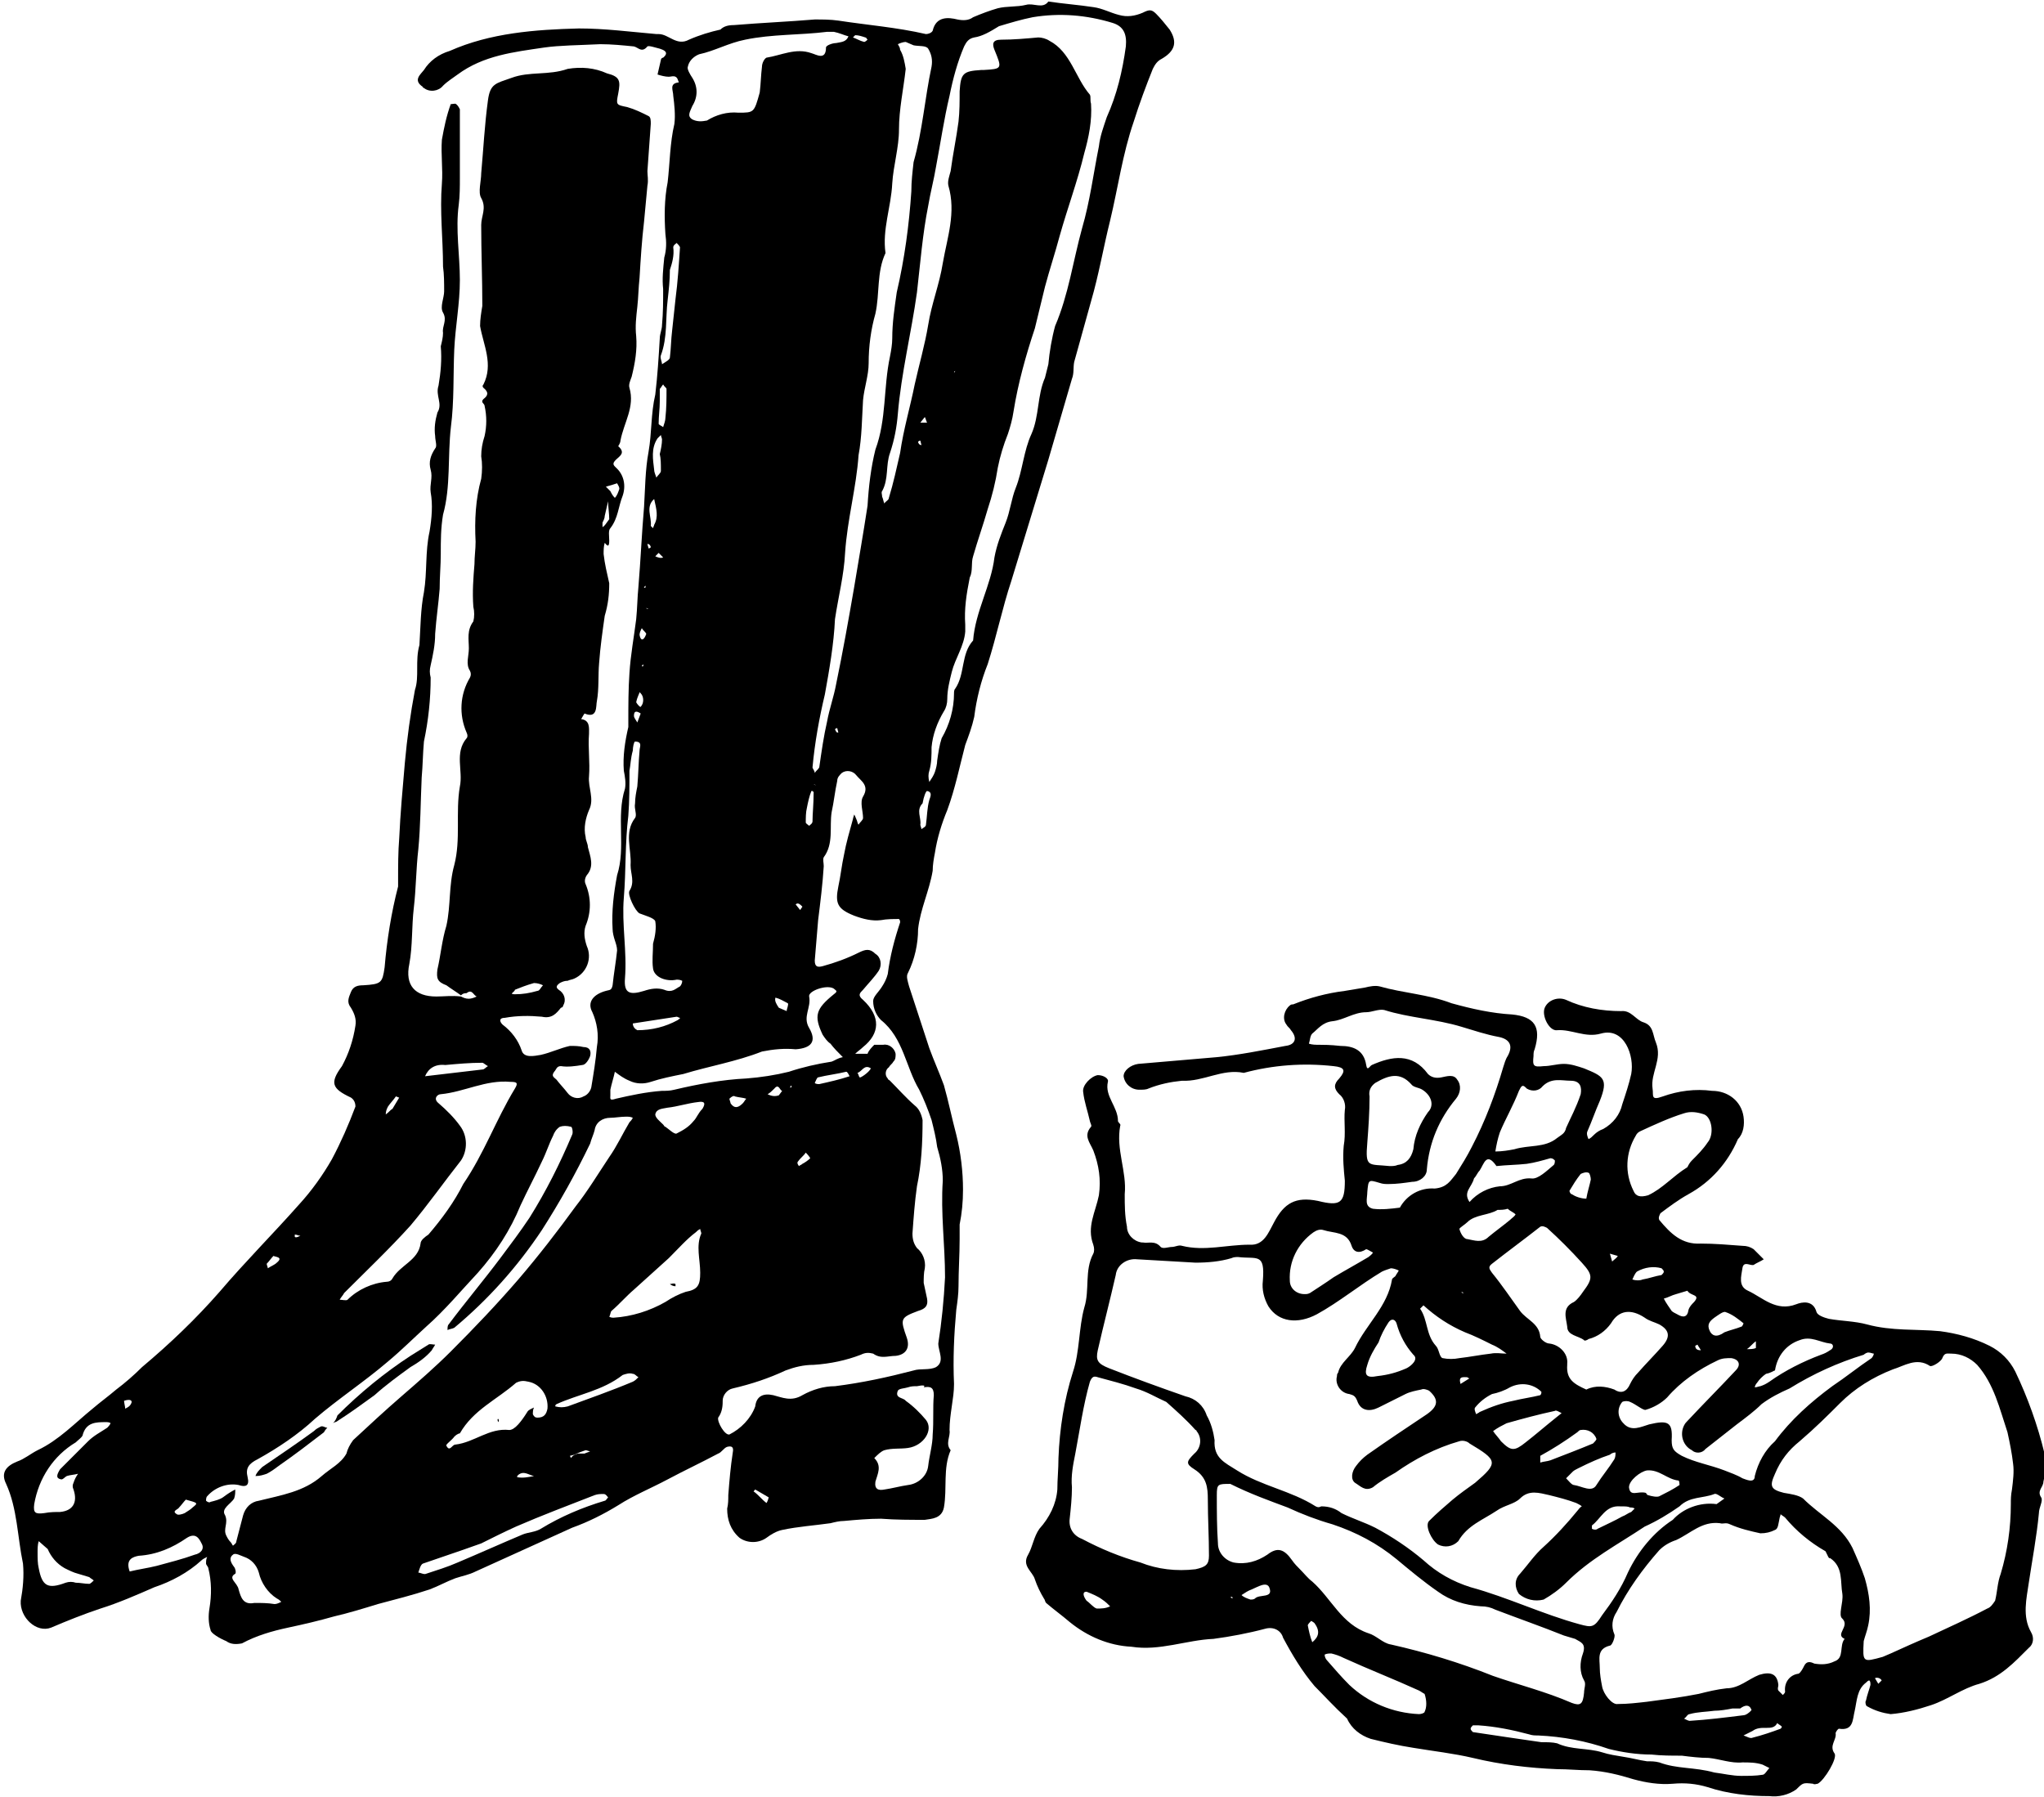
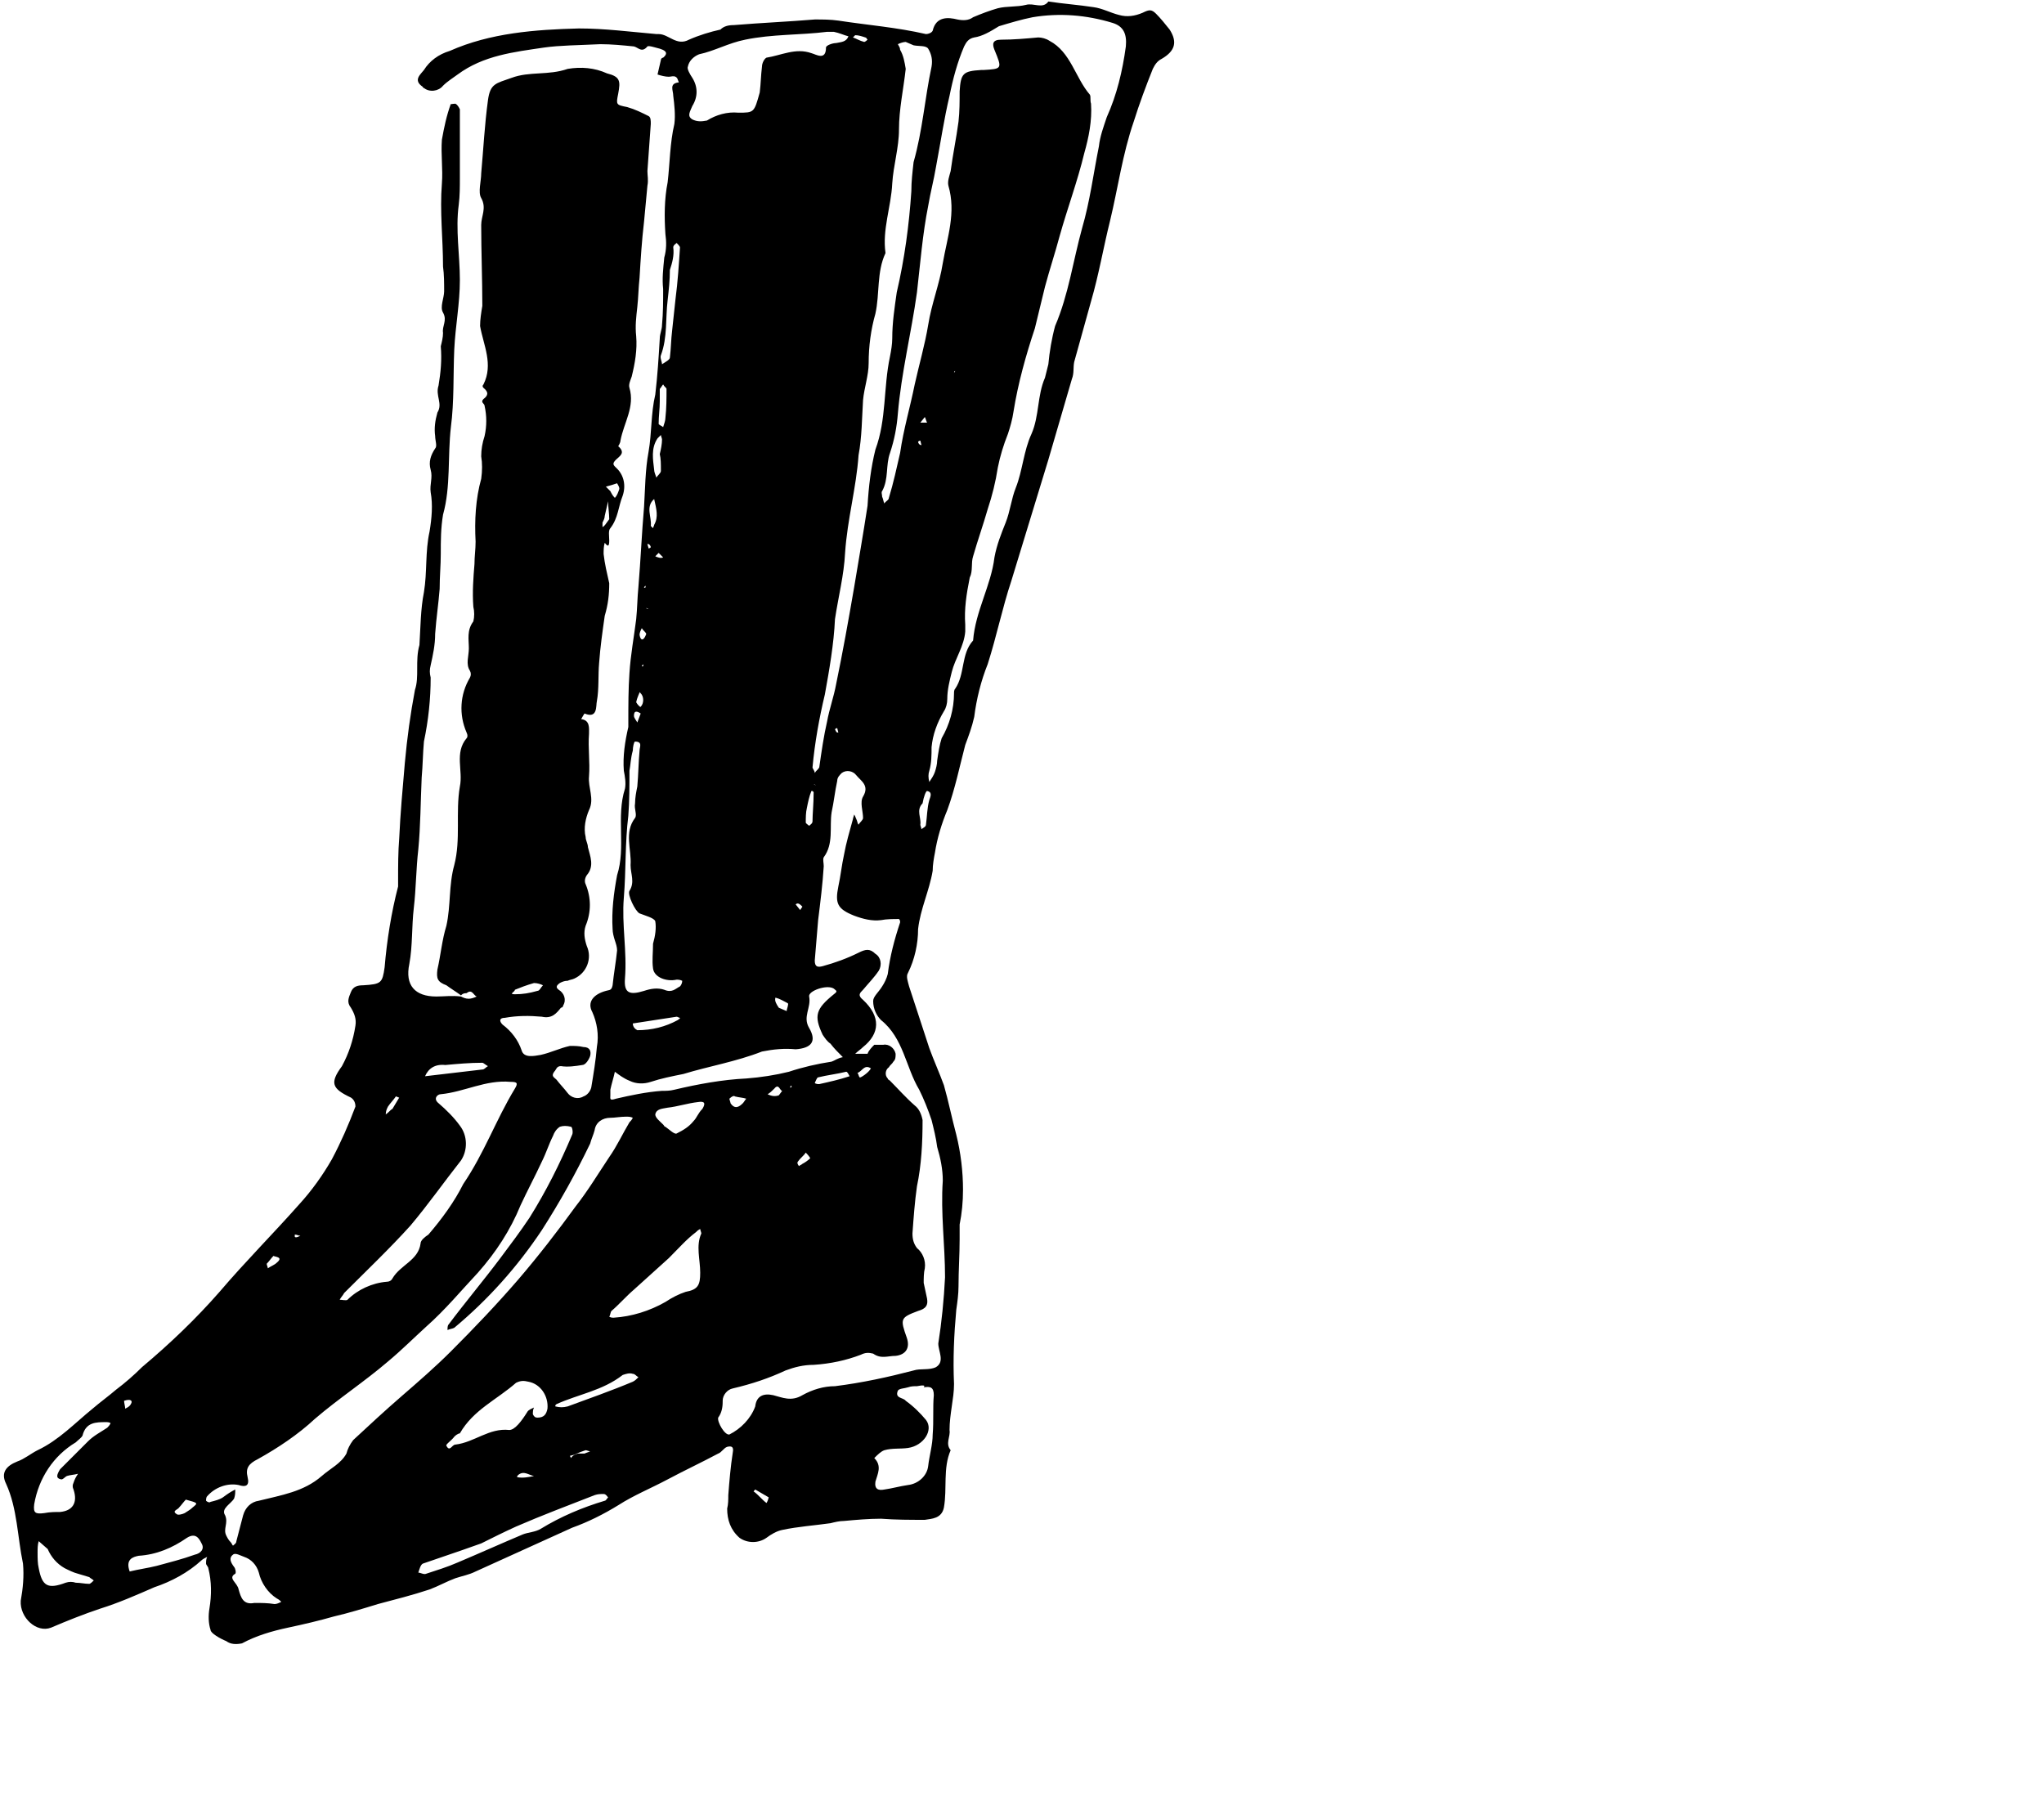
<svg xmlns="http://www.w3.org/2000/svg" version="1.1" id="レイヤー_1" x="0px" y="0px" viewBox="0 0 182 160" style="enable-background:new 0 0 182 160;" xml:space="preserve">
  <style type="text/css">
	.st0{fill-rule:evenodd;clip-rule:evenodd;}
</style>
  <g id="グループ_109" transform="translate(20.447 4.234)">
-     <path id="パス_667" class="st0" d="M89.1,138l0.2,0.1C89.3,138,89.3,137.9,89.1,138 M109.9,110.9l-0.2-0.1   C109.7,110.9,109.7,110.9,109.9,110.9 M131,116c-0.1-0.2-0.2-0.3-0.3-0.5c0,0-0.2,0.1-0.2,0.1C130.5,115.9,130.7,116,131,116    M146.5,145.2l0.3,0.5l0.3-0.3C147,145.2,146.7,145.1,146.5,145.2 M109.6,119l0.8-0.5c-0.1,0-0.2-0.1-0.2-0.1   C109.8,118.4,109.4,118.3,109.6,119 M123.6,107.6l-0.7-0.2l0.2,0.7C123.3,107.9,123.5,107.8,123.6,107.6 M135.9,115.8l0-0.6   c-0.3,0.2-0.5,0.5-0.8,0.7C135.4,115.9,135.7,115.9,135.9,115.8 M96.4,142c0.6-0.5,0.7-1,0.2-1.7c-0.1-0.1-0.3-0.2-0.3-0.2   c-0.1,0.1-0.3,0.3-0.3,0.4C96.1,141,96.2,141.5,96.4,142 M135.6,149.9l-0.8,0.4c0.3,0.1,0.6,0.3,0.8,0.2c0.8-0.2,1.7-0.5,2.5-0.8   c0.1-0.1,0.1-0.1,0.1-0.2c-0.1-0.1-0.3-0.2-0.4-0.3C137.4,150,136.4,149.3,135.6,149.9 M76.3,138.3c0.3,0.2,0.6,0.6,0.9,0.7   c0.4,0,0.8,0,1.2-0.2c-0.2-0.2-0.4-0.4-0.7-0.6c-0.4-0.3-0.9-0.5-1.4-0.7C75.9,137.5,76,137.9,76.3,138.3 M90.9,138.2   c0.1,0,0.3,0,0.4-0.1c0.4-0.4,1.6,0,1.3-0.9c-0.2-0.7-1.1-0.1-1.6,0.1c-0.3,0.1-0.6,0.3-0.9,0.5C90.3,138,90.6,138.1,90.9,138.2    M125.8,109.7c0.6-0.1,1.1-0.3,1.7-0.4c0.1-0.1,0.2-0.2,0.2-0.3c0-0.1-0.1-0.2-0.2-0.3c-0.7-0.2-1.5-0.1-2.2,0.3   c-0.2,0.2-0.3,0.5-0.4,0.7C125.2,109.8,125.6,109.8,125.8,109.7 M120.8,102.5c0.1-0.6,0.3-1.2,0.4-1.7c0-0.2-0.1-0.6-0.2-0.6   c-0.2-0.1-0.5,0-0.7,0.1c-0.4,0.5-0.7,1-1,1.5c0,0.1,0.1,0.3,0.2,0.3C119.8,102.3,120.3,102.5,120.8,102.5 M123.8,129.9   c-1.3-0.1-1.7,1.1-2.5,1.7c0,0,0,0.3,0,0.3c0.2,0.1,0.4,0.1,0.5,0c0.8-0.4,1.5-0.7,2.2-1.1c0.3-0.1,0.5-0.3,0.8-0.4   c0.1-0.1,0.2-0.2,0.3-0.3c-0.1-0.1-0.3-0.1-0.4-0.1C124.5,129.9,124.3,129.9,123.8,129.9 M133.8,147.9c-0.5,0.1-1.1,0.2-1.6,0.2   c-0.7,0.1-1.5,0.1-2.2,0.3c-0.2,0-0.3,0.3-0.5,0.4c0.2,0.1,0.4,0.2,0.5,0.2c1.6-0.1,3.2-0.3,4.8-0.5c0.3,0,0.8-0.5,0.7-0.5   c-0.2-0.5-0.6-0.4-1-0.1C134.4,147.9,134.2,147.9,133.8,147.9 M129.8,110.7c-0.3,0.1-0.7,0.2-1,0.3c-0.4,0.1-0.7,0.3-1.1,0.4   c0.2,0.4,0.5,0.8,0.7,1.1c0.1,0.1,0.3,0.2,0.5,0.3c0.5,0.3,0.9,0.3,1-0.4c0.1-0.3,0.3-0.5,0.5-0.7C131,111,130.1,111.2,129.8,110.7    M133.1,114.4c0.5-0.2,1-0.3,1.5-0.5c0.1,0,0.2-0.3,0.2-0.3c-0.5-0.4-1-0.8-1.6-1c-0.2-0.1-0.7,0.3-1,0.5c-0.4,0.3-0.7,0.6-0.4,1.2   C132,114.7,132.4,114.9,133.1,114.4 M116.7,125.4v0.6c0.3-0.1,0.6-0.1,0.9-0.2c1.3-0.5,2.6-1,3.8-1.5c0.1-0.1,0.3-0.3,0.3-0.4   c-0.2-0.6-0.8-0.9-1.4-0.8c-0.1,0-0.2,0.1-0.3,0.2C118.9,124.1,117.8,124.8,116.7,125.4 M120.1,126.5c-0.2,0.1-0.4,0.2-0.5,0.3   c-0.2,0.2-0.4,0.4-0.6,0.6c0.2,0.2,0.5,0.6,0.7,0.6c0.7,0.1,1.6,0.7,2,0c0.5-0.8,1.1-1.5,1.6-2.3c0.1-0.2,0.1-0.4,0.1-0.6   c-0.2,0-0.4,0.1-0.5,0.2C122,125.6,121.1,126,120.1,126.5 M114.3,120.5c0.8-0.2,1.6-0.3,2.4-0.5c0.1-0.1,0.1-0.2,0.1-0.3   c-0.7-0.7-1.8-0.9-2.8-0.4c-0.5,0.3-1.1,0.5-1.6,0.6c-0.6,0.3-1.1,0.7-1.5,1.2c-0.1,0.1,0,0.4,0.1,0.6c0.1-0.1,0.2-0.1,0.3-0.2   C112.4,121,113.3,120.7,114.3,120.5 M126.1,128.7c0.1,0.1,0.1,0.2,0.2,0.2c0.3,0.1,0.8,0.2,1,0.1c0.6-0.3,1.2-0.6,1.8-1   c0,0,0-0.4-0.1-0.4c-1-0.1-1.7-1-2.8-0.9c-0.6,0.1-1.6,0.9-1.6,1.5C124.7,129.1,125.4,128.5,126.1,128.7 M112.9,103.5   c-0.8,0.5-2,0.4-2.7,1.1c-0.2,0.2-0.7,0.5-0.7,0.6c0.1,0.4,0.4,0.9,0.7,0.9c0.6,0.1,1.3,0.4,1.9-0.2c0.6-0.5,1.3-1,1.9-1.5   c0.2-0.2,0.4-0.3,0.5-0.5c-0.2-0.2-0.5-0.3-0.7-0.5C113.5,103.5,113.2,103.5,112.9,103.5 M136.8,118.1c-0.3,0.2-0.6,0.5-0.8,0.8   c-0.1,0.1-0.2,0.3-0.2,0.4c0.2,0,0.4-0.1,0.5-0.1c0.3-0.1,0.5-0.2,0.8-0.4c1.4-1,3-1.8,4.6-2.4c0.3-0.1,0.5-0.2,0.8-0.4   c0.4-0.2,0.3-0.6,0-0.6c-0.9-0.1-1.7-0.7-2.7-0.3c-1.2,0.4-2,1.4-2.2,2.7C137.5,117.8,137.3,118,136.8,118.1 M118.1,122l0.5-0.4   c-0.2-0.1-0.5-0.3-0.6-0.2c-1.4,0.3-2.9,0.7-4.3,1.1c-0.4,0.2-0.8,0.4-1.2,0.7c0.2,0.3,0.5,0.6,0.7,0.9c0.9,0.9,1.2,0.9,2.2,0.1   C116.3,123.5,117.1,122.8,118.1,122 M110.4,102.8c0.7-0.8,1.7-1.3,2.7-1.4c1,0,1.7-0.8,2.8-0.7c0.6,0.1,1.4-0.7,2-1.2   c0.1-0.1,0.1-0.3,0.1-0.4c-0.1-0.1-0.2-0.2-0.4-0.2c-0.7,0.2-1.4,0.4-2.1,0.5c-0.9,0.1-1.8,0.1-2.7,0.2c-0.9-1.3-1.1-0.2-1.5,0.4   c-0.2,0.2-0.3,0.5-0.5,0.7C110.6,101.5,109.8,101.9,110.4,102.8 M102.3,115.3c-0.4,0.6-0.8,1.3-1,2c-0.3,0.9-0.1,1.2,0.9,1   c0.9-0.1,1.7-0.3,2.6-0.7c0.4-0.2,1.1-0.8,0.6-1.2c-0.7-0.8-1.2-1.7-1.5-2.8c-0.1-0.3-0.4-0.5-0.7-0.1   C102.8,114.1,102.5,114.7,102.3,115.3 M106.3,112c-0.1,0.1-0.3,0.3-0.3,0.3c0.7,1,0.5,2.3,1.4,3.3c0.3,0.3,0.3,1,0.6,1.1   c0.5,0.1,1,0.1,1.5,0c0.9-0.1,1.9-0.3,2.8-0.4c0.5-0.1,0.9,0,1.4,0c-0.4-0.3-0.8-0.6-1.3-0.8c-0.8-0.4-1.6-0.8-2.4-1.1   C108.6,113.8,107.4,113,106.3,112 M132.2,153.6c0.8,0.1,1.6,0.3,2.4,0.3c0.6,0,1.3,0,1.9-0.1c0.2,0,0.4-0.4,0.6-0.6   c-0.2-0.1-0.4-0.2-0.6-0.3c-0.6-0.2-1.2-0.2-1.8-0.2c-1,0.1-2-0.3-3-0.4c-0.8,0-1.6-0.1-2.4-0.2c-0.9,0-1.8,0-2.7-0.1   c-1.3,0-2.6-0.2-3.8-0.5c-2-0.7-4.1-1.1-6.3-1.2c-0.3,0-0.5,0-0.8-0.1c-1.5-0.4-3-0.7-4.5-0.8c-0.2,0-0.3,0-0.5,0   c-0.1,0.1-0.2,0.2-0.2,0.3c0,0.1,0.1,0.2,0.2,0.3c2,0.3,4,0.6,6.1,0.9c0.5,0,1,0,1.4,0.1c1.3,0.6,2.7,0.4,4,0.8   c0.6,0.2,1.3,0.3,1.9,0.4c0.7,0.1,1.4,0.3,2.1,0.4c0.4,0,0.7,0,1.1,0.1C128.9,153.3,130.4,153.1,132.2,153.6 M106.4,146.6   c-0.2-0.1-0.3-0.2-0.5-0.3c-2.2-1-4.5-1.9-6.7-2.9c-0.4-0.2-0.7-0.3-1.1-0.4c-0.2,0-0.4,0-0.6,0.1c0,0.2,0.1,0.4,0.2,0.5   c0.7,0.8,1.3,1.5,2,2.2c1.7,1.6,3.9,2.5,6.2,2.6c0.2,0,0.5-0.1,0.5-0.2C106.6,147.8,106.6,147.2,106.4,146.6 M98.3,109.5   c1-0.6,2.1-1.2,3.1-1.8c0.1-0.1,0.3-0.2,0.4-0.4c-0.2-0.1-0.5-0.3-0.6-0.3c-0.6,0.4-1.1,0.3-1.3-0.3c-0.4-1.3-1.6-1.1-2.5-1.4   c-0.3-0.1-0.6,0-0.9,0.2c-1.4,1-2.2,2.6-2.1,4.3c0,0.7,0.6,1.2,1.3,1.2c0.2,0,0.3,0,0.5-0.1C96.8,110.5,97.6,110,98.3,109.5    M120.3,93.2c0.1-0.6,0-1.2-0.9-1.2c-0.8,0-1.7-0.3-2.5,0.5c-0.3,0.4-0.9,0.5-1.4,0.2c0,0-0.1-0.1-0.1-0.1   c-0.3-0.3-0.4-0.1-0.6,0.3c-0.5,1.3-1.2,2.5-1.7,3.7c-0.2,0.6-0.3,1.1-0.4,1.7c0.6,0,1.2-0.1,1.7-0.2c1.3-0.4,2.7-0.1,3.8-1   c0.4-0.3,0.7-0.4,0.8-0.9C119.4,95.3,119.9,94.4,120.3,93.2 M102,92.2c-0.4,0.3-0.6,0.7-0.5,1.2c0,1.4-0.1,2.8-0.2,4.1   c-0.2,2.3,0.1,1.9,2,2.1c0.2,0,0.5,0,0.7-0.1c0.8-0.1,1.2-0.6,1.4-1.4c0.1-1.2,0.6-2.3,1.3-3.3c0.6-0.6,0.3-1.5-0.5-2   c-0.3-0.2-0.8-0.2-1-0.5C104.2,91.2,103.2,91.5,102,92.2 M129.8,99.7c0.1-0.2,0.2-0.4,0.4-0.6c0.5-0.5,1-1,1.4-1.6   c0.6-0.7,0.4-2.2-0.3-2.5c-0.6-0.2-1.2-0.3-1.8-0.1c-1.3,0.4-2.6,1-3.9,1.6c-0.2,0.1-0.3,0.2-0.4,0.4c-0.9,1.5-1,3.3-0.2,4.9   c0.2,0.5,0.6,0.6,1.3,0.4C127.6,101.6,128.5,100.5,129.8,99.7 M134.2,122.6c-0.9,0.7-1.9,1.5-2.8,2.2c-0.3,0.4-0.9,0.4-1.2,0.1   c-0.8-0.4-1.1-1.4-0.7-2.2c0.1-0.2,0.2-0.3,0.3-0.4c1.4-1.5,2.9-3,4.3-4.5c0.5-0.5,0.3-1-0.4-1.1c-0.4,0-0.8,0-1.2,0.2   c-1.7,0.8-3.3,1.9-4.5,3.3c-0.5,0.5-1.2,0.9-1.9,1.1c-0.2,0.1-0.9-0.5-1.4-0.7c-0.2-0.1-0.5-0.1-0.7,0c-0.5,0.6-0.4,1.4,0.1,1.9   c0.7,0.8,1.6,0.3,2.3,0.1c1.7-0.4,2.1-0.2,2,1.4c0,0.8,0.2,1,0.9,1.4c1.2,0.6,2.5,0.8,3.8,1.3c0.5,0.2,1.1,0.4,1.6,0.7   c0.3,0.1,1.1,0.5,1.1-0.2c0.3-1.2,0.9-2.3,1.8-3.1c1.4-1.9,3.2-3.5,5.1-4.9c1.2-0.8,2.3-1.7,3.5-2.5c0.1-0.1,0.2-0.3,0.2-0.4   c-0.1,0-0.3-0.1-0.5-0.1c-0.1,0-0.3,0.1-0.4,0.2c-2.3,0.7-4.5,1.7-6.6,3c-0.9,0.4-1.7,0.8-2.5,1.4C135.8,121.4,135,122,134.2,122.6    M120.8,119.5c0.8-0.4,1.7-0.3,2.5,0c0.6,0.4,1.1,0.2,1.4-0.5c0.2-0.4,0.4-0.7,0.7-1c0.7-0.8,1.5-1.6,2.2-2.4   c0.7-0.8,0.6-1.4-0.3-1.9c-0.4-0.2-0.9-0.3-1.3-0.6c-1.2-0.8-2.3-0.7-3,0.5c-0.5,0.7-1.2,1.2-2,1.4c-0.1,0.1-0.4,0.2-0.4,0.1   c-0.5-0.4-1.5-0.4-1.5-1.2c-0.1-0.8-0.5-1.7,0.6-2.2c0.3-0.2,0.6-0.6,0.8-0.9c0.9-1.2,0.9-1.5-0.1-2.6c-1-1.1-2-2.1-3.1-3.1   c-0.2-0.1-0.4-0.2-0.6-0.1c-1.4,1.1-2.9,2.2-4.3,3.3c-0.4,0.3-0.2,0.5,0,0.8c0.9,1.1,1.7,2.3,2.5,3.4c0.6,0.8,1.7,1.1,1.8,2.3   c0,0.2,0.5,0.6,0.8,0.6c0.9,0.1,1.7,0.9,1.6,1.8c0,0,0,0,0,0.1C119,118.6,119.7,119,120.8,119.5 M98.9,88.9c1.2,0,2.1,0.4,2.3,1.7   c0.1,0.6,0.3,0.1,0.5,0c1.8-0.8,3.6-1.1,5,0.8c0.3,0.3,0.7,0.4,1.2,0.3c0.5-0.1,1.1-0.3,1.4,0.2c0.4,0.5,0.3,1.2-0.1,1.7   c-1.5,1.8-2.4,3.9-2.6,6.3c0,0.6-0.6,1.1-1.3,1.1c-0.7,0.1-1.4,0.2-2.1,0.2c-0.3,0-0.5,0-0.8-0.1c-1-0.3-1-0.3-1.1,0.8   c0,0.6-0.3,1.3,0.5,1.5c0.8,0.1,1.6,0,2.4-0.1c0.6-1.1,1.8-1.8,3.1-1.7c1.1-0.1,1.4-0.7,1.9-1.3c0.5-0.8,1-1.6,1.4-2.4   c1.2-2.3,2.1-4.7,2.8-7.1c0.1-0.3,0.2-0.7,0.4-1c0.5-0.9,0.2-1.5-0.8-1.7c-1.1-0.2-2.3-0.6-3.3-0.9c-2.3-0.7-4.7-0.8-6.9-1.5   c-0.5-0.1-1.1,0.2-1.6,0.2c-1.1,0-2,0.7-3,0.8c-0.9,0.1-1.3,0.7-1.8,1.1c-0.2,0.2-0.2,0.6-0.3,0.9c0.3,0.1,0.6,0.1,0.9,0.1   C97.4,88.8,98,88.8,98.9,88.9 M83.4,120.6c-0.9-0.4-1.7-0.9-2.7-1.2c-1.1-0.4-2.3-0.7-3.4-1c-0.3-0.1-0.5-0.1-0.7,0.4   c-0.6,2.1-0.9,4.3-1.3,6.4c-0.2,1-0.4,2-0.3,3c0,0.9-0.1,1.9-0.2,2.8c-0.1,0.8,0.3,1.5,1.1,1.8c1.7,0.9,3.4,1.6,5.2,2.1   c1.5,0.6,3.2,0.8,4.9,0.6c0.9-0.2,1.2-0.4,1.2-1.2c0-1.7-0.1-3.3-0.1-5c0-1.1-0.1-2-1.2-2.7c-0.8-0.5-0.7-0.7,0-1.4   c0.6-0.5,0.7-1.4,0.2-2c0,0,0-0.1-0.1-0.1C85.2,122.2,84.3,121.4,83.4,120.6 M89.1,127.9c-1.1,0-1.2,0-1.2,1c0,1.4,0,2.9,0.1,4.3   c0,0.8,0.6,1.5,1.4,1.7c1.1,0.2,2.1-0.1,3-0.7c0.9-0.7,1.5-0.5,2.2,0.5c0.2,0.3,0.5,0.6,0.7,0.8c0.4,0.4,0.7,0.8,1.1,1.1   c1.7,1.5,2.6,3.8,5,4.6c0.7,0.2,1.3,0.9,2,1c3.1,0.7,6.1,1.6,9.1,2.8c2.3,0.8,4.7,1.4,7,2.4c0.8,0.3,1,0.1,1.1-0.9   c0-0.4,0.2-0.8,0-1.1c-0.4-0.7-0.4-1.6-0.1-2.4c0.3-0.9-0.2-1-0.7-1.3c-0.3-0.1-0.7-0.2-1-0.3c-2-0.8-4-1.5-6.1-2.3   c-0.4-0.2-0.8-0.3-1.3-0.3c-1.4-0.1-2.7-0.5-3.8-1.3c-1.3-0.9-2.5-1.9-3.7-2.9c-1.7-1.4-3.6-2.4-5.7-3.1c-1.4-0.4-2.7-0.9-4-1.5   C92.6,129.4,90.9,128.8,89.1,127.9 M142.1,133.9c-1.4-0.8-2.6-1.8-3.6-3c-0.1-0.1-0.3-0.2-0.4-0.3c0,0.1-0.1,0.3-0.1,0.4   c-0.1,0.4-0.1,0.9-0.4,1c-0.4,0.2-0.8,0.3-1.3,0.3c-0.9-0.2-1.8-0.4-2.7-0.8c-0.4-0.2-0.6,0-0.9-0.1c-1.6-0.2-2.6,0.9-3.9,1.5   c-0.6,0.2-1.1,0.5-1.5,0.9c-1.5,1.7-2.8,3.5-3.8,5.5c-0.4,0.6-0.5,1.3-0.2,2c0.1,0.2-0.2,1-0.4,1c-1.2,0.3-0.9,1.2-0.9,2   c0,0.5,0.1,1.1,0.2,1.6c0.1,0.7,0.9,1.7,1.4,1.6c0.9,0,1.7-0.1,2.6-0.2c1.5-0.2,3.1-0.4,4.6-0.7c0.8-0.2,1.6-0.4,2.5-0.5   c1.1,0,1.9-0.8,2.9-1.2c1-0.3,1.6-0.1,1.7,0.9c0,0.2-0.1,0.3,0,0.5c0.1,0.1,0.2,0.2,0.4,0.4c0.1-0.1,0.2-0.2,0.2-0.3   c-0.1-0.8,0.4-1.5,1.2-1.6c0.2-0.1,0.4-0.5,0.5-0.7c0.2-0.4,0.5-0.4,0.9-0.2c0.6,0.1,1.2,0.1,1.8-0.2c0.9-0.3,0.4-1.4,0.9-2   c-0.9-0.4,0.5-1.1-0.2-1.8c-0.4-0.3,0.1-1.4,0-2.2c-0.2-1.1,0.1-2.4-1.1-3.2C142.4,134.6,142.3,134.3,142.1,133.9 M139.8,124.1   c-1,0.8-1.7,1.7-2.2,2.9c-0.5,1.1-0.4,1.4,0.8,1.7c0.6,0.1,1.3,0.2,1.7,0.5c1.5,1.5,3.4,2.4,4.4,4.4c0.4,0.9,0.8,1.8,1.1,2.7   c0.4,1.4,0.6,2.8,0.3,4.2c-0.1,0.5-0.3,1-0.4,1.4c-0.1,1.9-0.1,1.9,1.7,1.4c0.2-0.1,0.5-0.2,0.7-0.3c1.1-0.5,2.2-1,3.4-1.5   c1.7-0.8,3.5-1.6,5.2-2.5c0.3-0.1,0.5-0.4,0.7-0.7c0.2-0.8,0.2-1.6,0.5-2.4c0.6-2,0.9-4.1,0.9-6.2c0-0.4,0-0.8,0.1-1.3   c0.1-0.8,0.2-1.6,0.1-2.3c-0.1-0.9-0.3-1.9-0.5-2.8c-0.7-2.1-1.2-4.3-2.7-6c-0.6-0.6-1.4-1-2.3-1c-0.4,0-0.6-0.1-0.8,0.4   c-0.1,0.3-0.9,0.8-1.1,0.7c-1.2-0.8-2.3,0-3.3,0.3c-1.8,0.7-3.4,1.7-4.7,3C142.3,121.8,141.2,122.9,139.8,124.1 M132.4,129.7   l0.7-0.5c-0.3-0.1-0.7-0.5-0.9-0.4c-1,0.4-2.2,0.2-3.1,1.1c-1,0.7-2,1.3-3.1,1.8c-2.4,1.6-4.9,2.9-7,5c-0.6,0.6-1.3,1.1-2,1.5   c-0.8,0.2-1.6,0-2.2-0.5c-0.4-0.6-0.4-1.3,0.1-1.8c0.7-0.8,1.3-1.7,2.1-2.4c1.1-1,2.1-2.1,3-3.2c0.1-0.1,0.2-0.3,0.4-0.4   c-0.1-0.1-0.3-0.2-0.5-0.3c-0.8-0.3-1.6-0.5-2.4-0.7c-0.9-0.2-1.8-0.5-2.6,0.3c-0.5,0.5-1.4,0.6-2.1,1.1c-1.2,0.8-2.6,1.3-3.4,2.7   c-0.5,0.5-1.2,0.6-1.8,0.3c-0.6-0.4-1.2-1.7-0.8-2.1c0.7-0.7,1.4-1.3,2.1-1.9c0.6-0.5,1.3-1,2-1.5c2.1-1.8,2-2-0.5-3.5   c-0.2-0.2-0.6-0.3-0.9-0.2c-2.1,0.6-4,1.6-5.7,2.8c-0.7,0.4-1.4,0.8-2,1.3c-0.7,0.4-1.1-0.1-1.6-0.4c-0.4-0.3-0.3-1,0.1-1.5   c0.3-0.4,0.6-0.7,1-1c1.7-1.2,3.5-2.4,5.3-3.6c1-0.7,1.1-1.3,0.2-2.1c-0.2-0.1-0.5-0.2-0.7-0.1c-0.5,0.1-1,0.2-1.4,0.4   c-0.8,0.4-1.6,0.8-2.4,1.2c-0.8,0.4-1.6,0.3-1.9-0.6c-0.2-0.5-0.4-0.5-0.7-0.6c-0.8-0.1-1.3-0.9-1.1-1.6c0-0.1,0-0.2,0.1-0.3   c0.2-0.9,1.1-1.4,1.5-2.2c1-2.1,2.9-3.7,3.3-6.1c0-0.1,0.2-0.2,0.3-0.3c0.1-0.2,0.2-0.3,0.3-0.5c-0.2-0.1-0.5-0.2-0.7-0.2   c-0.3,0.1-0.6,0.2-0.8,0.3c-2,1.2-3.8,2.7-5.8,3.8c-1.7,0.9-3.4,0.7-4.3-0.7c-0.4-0.7-0.6-1.5-0.5-2.3c0.2-2.5-0.5-1.9-2.2-2.1   c-0.2,0-0.4,0-0.6,0.1c-1,0.3-2.1,0.4-3.2,0.4c-1.7-0.1-3.5-0.2-5.2-0.3c-0.9-0.1-1.8,0.5-1.9,1.4c-0.5,2.2-1.1,4.5-1.6,6.7   c-0.2,0.9,0,1.2,1,1.6c2.3,0.9,4.5,1.7,6.8,2.5c0.9,0.2,1.6,0.8,1.9,1.7c0.4,0.7,0.6,1.5,0.7,2.2c-0.1,1.6,0.9,2,2,2.7   c2.2,1.4,4.8,1.8,7,3.2c0.2,0.1,0.3,0.1,0.5,0c0.7,0,1.3,0.2,1.8,0.6c1,0.5,2,0.8,3,1.3c1.5,0.8,3,1.8,4.3,2.9   c1.2,1.1,2.6,1.9,4.2,2.4c3.3,0.9,6.4,2.4,9.7,3.3c1.1,0.3,1.3,0.3,2-0.8c0.9-1.2,1.7-2.4,2.3-3.8c0.9-1.9,2.3-3.6,4-4.7   C129.4,130.1,130.9,129.5,132.4,129.7 M96.6,145.9c-1.1-1.3-2-2.8-2.8-4.3c-0.2-0.7-0.9-1-1.6-0.8c-1.5,0.4-3.1,0.7-4.6,0.9   c-2.4,0.1-4.8,1.1-7.3,0.7c-2-0.1-3.9-0.9-5.5-2.2c-0.7-0.6-1.4-1.1-2.1-1.7c-0.1-0.1-0.1-0.3-0.2-0.4c-0.3-0.5-0.6-1.1-0.8-1.7   c-0.2-0.7-1.2-1.2-0.6-2.2c0.4-0.7,0.5-1.6,1-2.3c0.9-1,1.5-2.2,1.6-3.5c0-0.9,0.1-1.8,0.1-2.8c0.1-2.6,0.5-5.2,1.3-7.7   c0.6-1.8,0.5-3.9,1-5.7c0.5-1.6,0-3.3,0.8-4.8c0.1-0.2,0.1-0.5,0-0.8c-0.6-1.6,0.2-2.9,0.5-4.4c0.2-1.4,0-2.7-0.5-4   c-0.3-0.7-0.9-1.3-0.2-2.1c0.1-0.1-0.1-0.4-0.1-0.5c-0.2-0.9-0.5-1.7-0.6-2.6c-0.1-0.6,0.7-1.4,1.3-1.5c0.5,0,1,0.3,0.9,0.6   c-0.3,1.3,0.9,2.2,0.9,3.5c0,0.1,0.3,0.3,0.2,0.4c-0.4,2.1,0.6,4.1,0.4,6.1c0,1,0,1.9,0.2,2.9c0,0.7,0.6,1.3,1.3,1.4c0,0,0,0,0.1,0   c0.5,0.1,1.1-0.2,1.6,0.4c0.2,0.2,0.7,0,1,0c0.3,0,0.6-0.2,0.9-0.1c2,0.5,4-0.1,6-0.1c1.3,0.1,1.7-1.1,2.2-2   c0.9-1.7,1.9-2.3,3.9-1.9c2,0.5,2.4,0.2,2.4-1.8c-0.1-1-0.2-2-0.1-3.1c0.2-1.1,0-2.2,0.1-3.2c0.1-0.5-0.1-1.1-0.5-1.4   c-0.5-0.5-0.5-0.9,0-1.4c0.6-0.7,0.5-1-0.5-1.1c-2.7-0.3-5.4-0.1-8,0.6c-1.9-0.4-3.6,0.8-5.5,0.7c-1,0.1-2,0.3-3,0.7   c-0.2,0.1-0.5,0.1-0.8,0.1c-0.7,0-1.3-0.5-1.4-1.2c0-0.5,0.6-1,1.3-1.1c2.3-0.2,4.7-0.4,7-0.6c2-0.2,4-0.6,6.1-1   c0.9-0.1,1.1-0.7,0.5-1.4c-0.1-0.2-0.3-0.3-0.4-0.5c-0.4-0.5-0.2-1.3,0.3-1.7c0.1-0.1,0.2-0.1,0.3-0.1c1.5-0.6,3-1,4.6-1.2   c0.6-0.1,1.2-0.2,1.8-0.3c0.4-0.1,0.9-0.2,1.3-0.1c2.1,0.6,4.3,0.7,6.4,1.5c1.8,0.5,3.6,0.9,5.4,1c2,0.2,2.6,1.1,2,3.1   c-0.1,0.2-0.1,0.4-0.1,0.6c-0.1,0.9,0,1,0.9,0.9c0.6,0,1.2-0.2,1.8-0.2c0.6,0,1.2,0.2,1.8,0.4c1.7,0.7,2.2,0.9,1.4,2.9   c-0.4,0.9-0.7,1.8-1.1,2.7c-0.1,0.2,0,0.5,0.1,0.7c0.2-0.1,0.3-0.2,0.5-0.4c0.2-0.2,0.5-0.4,0.8-0.5c0.9-0.5,1.5-1.3,1.7-2.2   c0.3-0.9,0.6-1.8,0.8-2.7c0.3-1.6-0.6-4.2-2.7-3.6c-1.4,0.4-2.6-0.4-3.9-0.3c-0.7,0.1-1.4-1.3-1.1-2c0.3-0.7,1.2-1,1.9-0.7   c0,0,0,0,0,0c1.5,0.7,3.2,1,4.9,1c0.9-0.1,1.3,0.8,2,1c0.9,0.3,0.8,1.1,1.1,1.8c0.6,1.5-0.5,2.7-0.3,4.1c0.1,0.6-0.2,1.1,0.9,0.7   c1.4-0.5,2.9-0.7,4.4-0.5c1.4,0,2.6,0.9,2.8,2.3c0.1,0.7,0,1.5-0.5,2c-0.9,2.1-2.4,3.8-4.4,4.9c-0.9,0.5-1.7,1.1-2.5,1.7   c-0.1,0.2-0.2,0.4-0.1,0.6c1,1.2,2,2.2,3.7,2.1c1.2,0,2.4,0.1,3.7,0.2c0.4,0,0.7,0.1,1,0.3c0.3,0.3,0.6,0.6,0.9,0.9   c-0.3,0.2-0.6,0.3-0.9,0.5c-0.3,0.1-0.9-0.4-1,0.3c-0.1,0.7-0.4,1.6,0.5,2c1.3,0.6,2.5,1.9,4.3,1.2c0.5-0.2,1.5-0.4,1.8,0.7   c0.1,0.3,0.7,0.5,1.1,0.6c1.1,0.2,2.3,0.2,3.4,0.5c2.2,0.6,4.4,0.4,6.5,0.6c1.5,0.2,3,0.6,4.4,1.3c1,0.5,1.8,1.3,2.3,2.3   c1.1,2.3,2,4.8,2.6,7.3c0.1,0.8,0.1,1.7-0.1,2.5c0,0.5-0.6,0.8-0.2,1.4c0.2,0.3-0.2,0.9-0.2,1.4c-0.2,2.1-0.6,4.2-0.9,6.2   c-0.2,1.4-0.6,3,0.2,4.4c0.3,0.5,0.2,1.1-0.2,1.4c-1.3,1.3-2.5,2.6-4.4,3.2c-1.5,0.4-2.8,1.4-4.3,1.9c-1.2,0.4-2.4,0.7-3.6,0.8   c-0.7-0.1-1.4-0.3-2.1-0.7c-0.1,0-0.2-0.4-0.1-0.5c0.1-0.5,0.3-1,0.4-1.4c0-0.2,0-0.3-0.1-0.4c-0.1,0-0.2,0.1-0.3,0.2   c-0.8,0.6-0.8,1.6-1,2.5c-0.2,0.8-0.1,1.8-1.4,1.6c-0.1,0-0.3,0.3-0.3,0.4c0.1,0.6-0.6,1.1-0.1,1.8c0.3,0.4-0.9,2.4-1.5,2.7   c-0.1,0-0.3,0.1-0.4,0c-0.9-0.1-0.9-0.1-1.5,0.5c-0.7,0.5-1.6,0.7-2.4,0.6c-1.8,0-3.7-0.2-5.5-0.8c-1-0.3-2-0.4-3.1-0.3   c-1.2,0.1-2.4-0.1-3.5-0.4c-1.3-0.4-2.5-0.7-3.9-0.8c-1,0-1.9-0.1-2.9-0.1c-2.5-0.1-5-0.4-7.5-1c-1.7-0.4-3.5-0.6-5.3-0.9   c-1.3-0.2-2.6-0.5-3.8-0.8c-0.9-0.3-1.7-0.9-2.1-1.8C98.3,147.7,97.5,146.8,96.6,145.9" />
    <path id="パス_668" class="st0" d="M64.5,29c0-0.1,0.1-0.1,0.1-0.2C64.6,28.8,64.5,28.8,64.5,29 M50,92.4c0,0.1-0.1,0.1-0.1,0.2   C50,92.6,50.1,92.6,50,92.4 M52,65.6l0.2,0.1C52.2,65.7,52.1,65.6,52,65.6 M36.8,54.9c0,0.1-0.1,0.1-0.1,0.2   C36.8,55.1,36.9,55.1,36.8,54.9 M37.3,50l-0.2-0.1C37.1,49.9,37.1,50,37.3,50 M37,47.9c0,0.1-0.1,0.1-0.1,0.2   C37,48.1,37.1,48.1,37,47.9 M37.2,44.2c0,0.1,0.1,0.3,0.1,0.4c0.1,0,0.2-0.1,0.2-0.1C37.5,44.4,37.4,44.2,37.2,44.2 M6.3,105.8   c-0.2,0-0.3-0.1-0.5-0.1c0,0,0,0.1,0,0.2C5.9,106,6.1,105.9,6.3,105.8 M54.2,61l-0.1-0.4c-0.1,0-0.2,0.1-0.2,0.1   C54,60.9,54,61,54.2,61 M61.6,35.4L61.5,35c-0.1,0-0.2,0.1-0.2,0.1C61.3,35.2,61.4,35.4,61.6,35.4 M61.5,33.4l0.6,0   c-0.1-0.2-0.1-0.3-0.2-0.5L61.5,33.4 M38.6,45.4L38.2,45l-0.3,0.3C38.1,45.4,38.4,45.5,38.6,45.4 M-9.4,120.5   c0,0.2,0.1,0.5,0.1,0.7c0.2-0.1,0.4-0.2,0.5-0.4C-8.6,120.5-8.8,120.3-9.4,120.5 M50.4,76.3l0.4,0.5l0.2-0.3   C50.8,76.3,50.6,76.1,50.4,76.3 M37.1,52.2c-0.1-0.2-0.3-0.3-0.4-0.5c-0.1,0.2-0.2,0.4-0.2,0.6C36.6,52.9,36.9,52.8,37.1,52.2    M36.6,59.3C36.3,59.1,36,59,36,59.5c0,0.2,0.2,0.4,0.3,0.6C36.4,59.8,36.5,59.6,36.6,59.3 M27.1,127.2c-0.5-0.1-0.9-0.5-1.4-0.1   c-0.1,0.1-0.1,0.1-0.1,0.2C26.1,127.4,26.6,127.3,27.1,127.2 M56.8-0.7c-0.1-0.1-0.1-0.2-0.2-0.2C56.3-1,56-1.1,55.7-1.1   c0,0-0.1,0.1-0.2,0.2c0.3,0.1,0.6,0.3,1,0.4C56.5-0.5,56.6-0.5,56.8-0.7 M51.3,98.4c-0.2,0.3-0.5,0.5-0.7,0.8   c-0.1,0.1,0,0.3,0.1,0.4c0.1-0.1,0.2-0.1,0.3-0.2c0.2-0.1,0.5-0.3,0.7-0.5C51.7,98.9,51.6,98.7,51.3,98.4 M48.9,93.3l0.3-0.4   c-0.2,0-0.3-0.7-0.7-0.2c-0.2,0.2-0.4,0.4-0.6,0.5C48.3,93.4,48.6,93.4,48.9,93.3 M36.2,58.3c0.1,0.2,0.4,0.5,0.4,0.4   c0.3-0.3,0.3-0.9,0-1.2c0,0,0,0-0.1-0.1C36.5,57.5,36.3,57.8,36.2,58.3 M57.1,90.9c-0.6-0.4-0.8,0.3-1.2,0.4   c0.1,0.1,0.1,0.3,0.2,0.4C56.1,91.8,56.9,91.3,57.1,90.9 M3.9,107.6c-0.2,0.2-0.4,0.5-0.6,0.7c0,0.1,0.1,0.3,0.1,0.4   c0.3-0.2,0.6-0.3,0.8-0.5C4.8,107.7,4.1,107.7,3.9,107.6 M33.8,42c0-0.5-0.1-1.1-0.1-1.6c-0.1,0.4-0.2,0.9-0.3,1.3   c0,0.2-0.1,0.4-0.2,0.6c0,0.1,0,0.3,0,0.4C33.4,42.6,33.5,42.4,33.8,42 M48,129.1l-1.2-0.7c-0.1,0.1-0.2,0.2-0.1,0.2   c0.4,0.3,0.7,0.7,1.1,1C47.8,129.6,47.9,129.5,48,129.1 M14.5,94.5l0.6-1c-0.1,0-0.2-0.1-0.3-0.1c-0.2,0.3-0.5,0.6-0.7,0.9   c-0.1,0.2-0.2,0.4-0.2,0.7C14.2,94.8,14.3,94.6,14.5,94.5 M33.9,39.5c0.1,0.2,0.2,0.4,0.4,0.6c0.2-0.2,0.3-0.5,0.4-0.8   c0-0.2-0.1-0.3-0.2-0.5c-0.3,0.1-0.6,0.2-1,0.3L33.9,39.5 M48.9,85.5l0.7,0.3c0-0.2,0.2-0.6,0.1-0.7c-0.4-0.2-0.7-0.4-1.1-0.5   C48.5,84.9,48.7,85.2,48.9,85.5 M44.5,93.6c0,0.1,0.1,0.3,0.1,0.4c0.4,0.6,0.8,0.3,1.1,0c0.1-0.1,0.2-0.3,0.3-0.4   c-0.3-0.1-0.6-0.1-1-0.2C44.9,93.3,44.7,93.4,44.5,93.6 M37.8,40.2c-0.8,0.7-0.2,1.6-0.3,2.4c0,0,0.1,0.1,0.2,0.2   c0-0.1,0.1-0.2,0.1-0.3C38.2,41.8,38,41.1,37.8,40.2 M25.4,83.9c0,0.2-0.6,0.4,0,0.4c0.7,0,1.3-0.1,2-0.3c0.2,0,0.3-0.3,0.5-0.5   c-0.2-0.1-0.5-0.2-0.8-0.2C26.4,83.5,25.9,83.7,25.4,83.9 M-3.9,129.3c-0.2,0.2-0.4,0.5-0.6,0.7c-0.1,0.2-0.7,0.3-0.2,0.6   c0.1,0.1,0.5,0,0.7-0.1c0.3-0.2,0.5-0.3,0.7-0.5C-2.8,129.6-2.8,129.6-3.9,129.3 M52,66.3c0,0-0.1-0.1-0.1-0.1c0,0-0.1,0-0.1,0   c-0.2,0.5-0.3,1-0.4,1.5c-0.1,0.4-0.1,0.9-0.1,1.3c0,0.1,0.2,0.2,0.3,0.3c0.1-0.1,0.3-0.2,0.3-0.4C51.9,68.2,52,67.4,52,66.3    M55.2,91.6c-0.1-0.2-0.2-0.4-0.3-0.4c-0.8,0.2-1.7,0.3-2.5,0.5c-0.1,0-0.2,0.3-0.3,0.5c0.1,0.1,0.3,0.1,0.4,0.1   C53.4,92.1,54.3,91.9,55.2,91.6 M38.3,36.2c0.1-0.4,0.2-0.9,0.2-1.3c0-0.1-0.1-0.3-0.1-0.4c-0.1,0.1-0.2,0.2-0.3,0.3   c-0.6,0.9-0.4,1.9-0.3,2.8c0,0.2,0.1,0.4,0.2,0.7c0.1-0.2,0.4-0.4,0.4-0.6C38.4,37.1,38.4,36.6,38.3,36.2 M61.7,67.3   c-0.6,0.6-0.1,1.3-0.2,1.9c0,0.1,0.1,0.3,0.1,0.4c0.1-0.1,0.4-0.2,0.4-0.4c0.1-0.7,0.1-1.5,0.3-2.2c0.1-0.3,0.3-0.7-0.2-0.8   C62,66.2,61.8,66.7,61.7,67.3 M38.8,33c0.1-0.9,0.1-1.8,0.1-2.6c0-0.1-0.2-0.2-0.3-0.4c-0.1,0.1-0.2,0.3-0.3,0.4c0,0.4,0,0.7,0,1.1   c0,0.7-0.1,1.3-0.1,2c0,0.1,0.3,0.2,0.4,0.3C38.7,33.5,38.8,33.2,38.8,33 M36.3,87.5c1.3,0,2.5-0.3,3.6-0.9   c0.1-0.1,0.2-0.1,0.2-0.2c-0.1,0-0.2-0.1-0.3-0.1c-1.3,0.2-2.6,0.4-3.9,0.6C35.9,87.2,36.1,87.4,36.3,87.5 M17.4,91.6   c1.7-0.2,3.4-0.4,5.1-0.6c0.2,0,0.3-0.2,0.5-0.3c-0.2-0.1-0.4-0.3-0.5-0.3c-1.1,0-2.2,0.1-3.3,0.2C18.3,90.5,17.7,90.9,17.4,91.6    M29.1,120.8c0,0-0.1,0.1-0.1,0.1c0,0,0,0.1,0,0.1c0.4,0.1,0.7,0.1,1.1,0c1.9-0.7,3.9-1.4,5.8-2.2c0.2-0.1,0.3-0.2,0.5-0.4   c-0.2-0.1-0.3-0.3-0.5-0.3c-0.3-0.1-0.6,0-0.9,0.1C33.2,119.6,31.1,119.9,29.1,120.8 M42.1,94.5c0.3-0.5,0.2-0.7-0.4-0.6   c-0.9,0.1-1.8,0.4-2.7,0.5c-0.5,0.1-1,0.1-1.1,0.6c0,0.3,0.4,0.6,0.7,0.9c0.1,0.1,0.1,0.2,0.2,0.2c0.3,0.2,0.8,0.7,1,0.6   c0.6-0.3,1.1-0.6,1.5-1.1C41.6,95.3,41.7,94.9,42.1,94.5 M39.2,19.8c0,0.9-0.1,1.8-0.2,2.7c-0.2,1.6,0,3.3-0.6,4.9   c-0.1,0.2,0.1,0.6,0.1,0.8c0.3-0.2,0.7-0.4,0.7-0.6c0.1-0.8,0.1-1.6,0.2-2.4c0.1-0.9,0.2-1.9,0.3-2.8c0.2-1.5,0.3-3.1,0.4-4.6   c0-0.1-0.2-0.3-0.3-0.4c-0.1,0.1-0.3,0.2-0.3,0.4C39.6,18.5,39.4,19.2,39.2,19.8 M-8.9,135.7c0.8-0.2,1.6-0.3,2.4-0.5   c1.1-0.3,2.3-0.6,3.4-1c0.5-0.1,0.9-0.5,0.6-1c-0.2-0.4-0.5-1-1.3-0.5c-1.3,0.9-2.7,1.5-4.3,1.6C-8.6,134.4-9.3,134.6-8.9,135.7    M-16.2,133.7L-17,133c-0.1,0.3-0.1,0.7-0.1,1c0,0.5,0,1,0.1,1.4c0.3,1.6,0.8,1.9,2.4,1.3c0.3-0.1,0.6-0.1,0.9,0   c0.4,0,0.8,0.1,1.2,0.1c0.1,0,0.3-0.2,0.4-0.3c-0.1-0.1-0.3-0.2-0.4-0.3c-0.3-0.1-0.7-0.2-1-0.3c-0.4-0.1-0.8-0.3-1.2-0.5   C-15.4,135-15.9,134.4-16.2,133.7 M0.8,137.3c0.2,0.7,0.4,1.4,1.4,1.2c0.6,0,1.2,0,1.8,0.1c0.2,0,0.4-0.1,0.6-0.2   c-0.1-0.1-0.2-0.2-0.4-0.3c-0.8-0.5-1.4-1.4-1.6-2.3c-0.2-0.7-0.7-1.2-1.3-1.4c-0.3-0.1-0.8-0.4-1-0.2c-0.4,0.3-0.2,0.7,0.1,1.1   c0.1,0.1,0.2,0.5,0.1,0.6C-0.2,136.3,0.7,136.7,0.8,137.3 M22.4,133.2c-0.6,0.2-1.1,0.4-1.7,0.6c-1.2,0.4-2.3,0.8-3.5,1.2   c-0.2,0.1-0.3,0.5-0.4,0.8c0.2,0,0.5,0.2,0.7,0.1c0.9-0.3,1.9-0.6,2.8-1c1.9-0.8,3.9-1.7,5.8-2.5c0.5-0.2,1.1-0.2,1.6-0.5   c1.8-1.1,3.7-1.9,5.7-2.5c0.1,0,0.2-0.2,0.3-0.3c-0.1-0.1-0.2-0.3-0.4-0.3c-0.3,0-0.5,0-0.8,0.1c-2.3,0.9-4.7,1.8-7,2.8   C24.4,132.2,23.4,132.7,22.4,133.2 M-15.1,126.6c0.8-0.8,1.7-1.7,2.5-2.5c0.5-0.5,1.1-0.8,1.7-1.2c0.1-0.1,0.2-0.2,0.3-0.4   c-0.1-0.1-0.3-0.1-0.4-0.1c-0.9,0-1.8,0-2.1,1.2c-0.1,0.2-0.4,0.4-0.6,0.6c-2,1.2-3.3,3.2-3.7,5.5c-0.1,0.8,0.1,0.9,0.9,0.8   c0.5-0.1,1-0.1,1.4-0.1c1.1-0.1,1.6-0.8,1.2-2c-0.1-0.2-0.1-0.4,0-0.6c0.1-0.3,0.2-0.5,0.4-0.8c-0.4,0.1-0.7,0.1-1,0.2   c-0.2,0.1-0.3,0.3-0.5,0.3C-15.5,127.4-15.4,127.1-15.1,126.6 M20,123.7c-0.2,0.3-0.8,0.7-0.7,0.8c0.3,0.6,0.5-0.1,0.8-0.1   c1.7-0.2,3-1.5,4.8-1.3c0.5,0,1.1-0.8,1.6-1.6c0.1-0.2,0.4-0.3,0.6-0.4c-0.1,0.2-0.1,0.4-0.1,0.6c0.1,0.2,0.2,0.3,0.4,0.3   c0.6,0,0.8-0.3,0.9-0.8c0.1-1.1-0.6-2.2-1.7-2.4c-0.4-0.1-0.7-0.1-1.1,0.1c-1.7,1.5-3.8,2.4-5,4.5C20.5,123.4,20.3,123.4,20,123.7    M61.2,119.2c-0.3,0-0.5,0-0.8,0.1c-0.3,0.1-0.8,0.1-0.9,0.3c-0.3,0.7,0.5,0.6,0.7,0.9c0.7,0.5,1.3,1.1,1.8,1.7   c0.7,0.9-0.2,2.3-1.6,2.5c-0.7,0.1-1.4,0-2.1,0.2c-0.3,0.1-0.6,0.4-0.9,0.7c0.7,0.7,0.3,1.4,0.1,2.1c-0.1,0.7,0.3,0.8,0.8,0.7   c0.7-0.1,1.4-0.3,2.1-0.4c0.9-0.1,1.7-0.8,1.8-1.7c0.1-0.9,0.4-1.9,0.4-2.8c0.1-1.2,0-2.4,0.1-3.5c0-0.7-0.3-0.8-0.9-0.7   C62,119.1,61.7,119.1,61.2,119.2 M39.1,107.8c-1,0.9-2,1.8-3.1,2.8c-0.7,0.6-1.3,1.3-2,1.9c-0.1,0.1-0.1,0.4-0.2,0.5   c0.1,0.1,0.3,0.1,0.4,0.1c1.6-0.1,3.2-0.6,4.6-1.4c0.6-0.4,1.2-0.7,1.8-0.9c1.1-0.2,1.3-0.6,1.3-1.7c0-1.2-0.4-2.4,0.1-3.5   c0-0.1-0.1-0.3-0.1-0.4c-0.2,0.1-0.3,0.2-0.4,0.3C40.7,106.1,40,106.9,39.1,107.8 M35.6,64.4c0,1.3,0,2.7-0.1,4   c-0.3,2.4-0.2,4.9-0.4,7.3c-0.2,2.4,0.3,4.8,0.1,7.2c-0.1,1.3,0.4,1.5,1.7,1.1c0.6-0.2,1.2-0.3,1.8-0.1c0.7,0.3,1-0.1,1.4-0.3   c0.1-0.1,0.2-0.3,0.2-0.5c-0.2-0.1-0.4-0.1-0.5-0.1c-0.9,0.2-2-0.2-2.1-1c-0.1-0.7,0-1.4,0-2.2c0.2-0.7,0.3-1.4,0.2-2   c-0.1-0.3-0.9-0.5-1.4-0.7c-0.4-0.2-1.1-1.7-0.9-2c0.5-0.8,0.1-1.5,0.1-2.3c0.1-1.4-0.6-2.9,0.4-4.2c0.2-0.3-0.1-0.8,0-1.3   c0-0.5,0.1-1,0.2-1.5c0.1-1.1,0.1-2.1,0.2-3.2c0-0.3,0.3-0.8-0.4-0.8c-0.1,0-0.2,0.5-0.2,0.8C35.7,63.3,35.7,63.9,35.6,64.4    M54.6,89.9c-0.4-0.4-0.8-0.8-1.1-1.2c-0.3-0.2-0.5-0.5-0.7-0.8c-0.8-1.7-0.6-2.3,1-3.6c0.4-0.3,0.2-0.3,0-0.5   c-0.6-0.4-2.3,0.2-2.2,0.7c0.2,1-0.6,1.8,0,2.8c0.7,1.2,0.2,1.8-1.2,1.9c-1-0.1-2,0-3,0.2c-2.3,0.9-4.7,1.3-7,2   c-1,0.2-2,0.4-2.9,0.7c-0.6,0.2-1.3,0.2-1.9-0.1c-0.5-0.2-0.9-0.5-1.3-0.8c-0.1,0.5-0.3,1.1-0.4,1.6c0,0.2,0,0.3,0,0.5   c0,0.3-0.1,0.5,0.5,0.3c1.3-0.3,2.7-0.6,4.1-0.7c0.4,0,0.7,0,1.1-0.1c2.1-0.5,4.3-0.9,6.4-1c1.3-0.1,2.6-0.3,3.8-0.6   c1.2-0.4,2.5-0.7,3.8-0.9C53.9,90.2,54.1,90,54.6,89.9 M47.2,4c0.1-0.8,0.1-1.5,0.2-2.3c0-0.3,0.2-0.7,0.4-0.8   c1.3-0.2,2.6-0.9,4-0.4c0.4,0.1,1.3,0.7,1.3-0.5c0-0.2,0.6-0.4,0.9-0.4c0.5-0.1,0.9-0.1,1.1-0.6c-0.4-0.1-0.8-0.3-1.3-0.4   c-0.2,0-0.4,0-0.6,0c-2.4,0.3-4.9,0.2-7.3,0.7c-1.5,0.3-2.7,1-4.1,1.3c-0.5,0.2-0.9,0.6-1,1.1c-0.1,0.2,0.2,0.7,0.4,1   c0.5,0.8,0.5,1.7,0,2.5c-0.2,0.5-0.5,0.9,0,1.2c0.4,0.2,0.8,0.2,1.3,0.1c0.8-0.5,1.8-0.8,2.8-0.7C46.7,5.8,46.7,5.8,47.2,4    M25.4,92.7c0.3-0.5,0.2-0.6-0.4-0.6c-2.2-0.2-4.1,0.9-6.2,1.1c-0.3,0-0.7,0.4-0.2,0.8c0.7,0.6,1.4,1.3,1.9,2   c0.7,0.9,0.7,2.2,0.1,3.1c-1.5,1.9-2.9,3.9-4.5,5.8c-1.9,2.1-3.9,4-5.9,6c-0.1,0.2-0.3,0.4-0.4,0.6c0.2,0,0.6,0.1,0.7,0   c0.9-0.9,2.2-1.5,3.5-1.6c0.2,0,0.4-0.1,0.5-0.3c0.7-1.2,2.3-1.6,2.5-3.1c0-0.3,0.4-0.6,0.7-0.8c1.2-1.4,2.3-2.9,3.1-4.5   C22.7,98.4,23.7,95.5,25.4,92.7 M56.8,40.8c0.1-1.7,0.3-3.4,0.7-5c1-2.7,0.7-5.5,1.3-8.3c0.1-0.5,0.2-1.1,0.2-1.6   c0-1.4,0.2-2.7,0.4-4.1c0.7-3,1.1-6,1.3-9c0-0.9,0.1-1.7,0.2-2.6c0.8-2.8,1-5.7,1.6-8.5c0.1-0.6,0-1.1-0.3-1.6   c-0.2-0.3-0.8-0.2-1.3-0.3c-0.2-0.1-0.5-0.2-0.7-0.3c-0.2,0-0.5,0.1-0.7,0.2c0.1,0.2,0.2,0.3,0.2,0.5c0.3,0.5,0.4,1.1,0.5,1.7   c-0.2,1.8-0.6,3.6-0.6,5.4c0,1.6-0.5,3.2-0.6,4.8c-0.1,2.1-0.9,4.1-0.6,6.2c-0.8,1.7-0.5,3.6-0.9,5.4c-0.4,1.4-0.6,2.9-0.6,4.4   c0,1.1-0.4,2.2-0.5,3.3c-0.1,1.6-0.1,3.3-0.4,4.9C55.8,39.2,55,42,54.8,45c-0.1,2-0.6,3.9-0.9,5.9c-0.1,2.2-0.5,4.5-0.9,6.7   c-0.5,2.1-0.9,4.3-1.1,6.5c0,0.1,0.2,0.3,0.2,0.5c0.1-0.2,0.3-0.3,0.4-0.5c0.2-1.4,0.4-2.8,0.7-4.1c0.2-1.1,0.6-2.2,0.8-3.3   c0.6-2.9,1.1-5.7,1.6-8.6C56,45.7,56.4,43.4,56.8,40.8 M0.5,128.4c0,0.3,0,0.5-0.1,0.8c-0.3,0.5-1.2,0.9-0.8,1.5   c0.3,0.7-0.2,1.2,0.1,1.8c0.1,0.2,0.2,0.4,0.4,0.6c0.1,0.1,0.1,0.2,0.2,0.3c0.1-0.1,0.3-0.2,0.3-0.4c0.2-0.8,0.4-1.5,0.6-2.3   c0.2-0.7,0.7-1.2,1.4-1.3c2-0.5,4-0.8,5.6-2.2c0.8-0.7,1.7-1.1,2.2-2c0.1-0.4,0.3-0.8,0.6-1.2c1.4-1.3,2.8-2.6,4.3-3.9   c1.5-1.3,3-2.6,4.4-4c2.1-2.1,4.1-4.2,6-6.4c1.8-2.1,3.5-4.3,5.1-6.5c1.1-1.4,2-2.9,3-4.4c0.7-1,1.2-2.1,1.8-3.1   c0.1-0.1,0.2-0.2,0.3-0.4c-0.2-0.1-0.4-0.1-0.6-0.1c-0.5,0-1,0.1-1.4,0.1c-0.7,0-1.3,0.4-1.4,1.1c-0.1,0.4-0.3,0.8-0.4,1.2   c-1.3,2.7-2.7,5.2-4.3,7.7c-2.2,3.3-4.8,6.2-7.8,8.7c-0.2,0.1-0.4,0.1-0.6,0.2c0-0.2,0-0.4,0.1-0.5c1.5-2,3.1-3.9,4.6-5.9   c0.9-1.2,1.8-2.4,2.6-3.6c1.5-2.4,2.7-4.8,3.8-7.4c0.1-0.2,0-0.7-0.1-0.7C30,96,29.7,96,29.4,96.1c-0.3,0.2-0.5,0.5-0.6,0.8   c-0.4,0.8-0.6,1.5-1,2.3c-0.6,1.3-1.3,2.6-1.9,3.9c-0.9,2.2-2.2,4.2-3.8,6c-1.5,1.6-2.9,3.3-4.6,4.8c-1.1,1-2.2,2.1-3.4,3.1   c-2.1,1.8-4.4,3.3-6.5,5.1c-1.5,1.4-3.3,2.6-5.1,3.6c-0.8,0.4-1.1,0.8-0.9,1.6c0.2,0.8-0.2,0.9-0.8,0.7c-1-0.2-2.1,0.2-2.8,1   c-0.1,0.1-0.1,0.3-0.1,0.4c0.1,0.1,0.3,0.2,0.4,0.1c0.4-0.1,0.8-0.2,1.1-0.4C-0.2,128.8,0.1,128.6,0.5,128.4 M57.4,88.8   c0.3,0,0.5,0,0.8,0c0.5-0.1,1,0.3,1.1,0.8c0,0.3,0,0.5-0.2,0.7c-0.1,0.2-0.3,0.3-0.4,0.5c-0.3,0.2-0.4,0.7-0.1,1   c0,0.1,0.1,0.1,0.2,0.2c0.7,0.7,1.4,1.5,2.2,2.2c0.4,0.3,0.6,0.8,0.7,1.3c0,2-0.1,4-0.5,5.9c-0.2,1.4-0.3,2.8-0.4,4.2   c0,0.5,0.1,0.9,0.4,1.3c0.5,0.4,0.8,1.1,0.7,1.8c-0.1,0.4-0.1,0.9-0.1,1.3c0.1,0.5,0.2,0.9,0.3,1.4c0.1,0.6-0.1,0.9-0.8,1.1   c-1.6,0.6-1.6,0.7-1,2.4c0.3,0.9-0.1,1.5-1,1.6c-0.7,0-1.3,0.3-2-0.2c-0.4-0.1-0.7-0.1-1.1,0.1c-1.3,0.5-2.7,0.8-4.2,0.9   c-0.9,0-1.7,0.2-2.5,0.5c-1.5,0.7-3,1.2-4.7,1.6c-0.5,0.1-0.9,0.6-0.9,1.1c0,0,0,0.1,0,0.1c0,0.5-0.1,1-0.4,1.4   c-0.1,0.4,0.6,1.6,1,1.5c1-0.5,1.9-1.4,2.3-2.5c0.1-0.9,0.7-1.2,1.6-1c0.8,0.2,1.6,0.6,2.6,0c0.9-0.5,1.9-0.8,2.9-0.8   c2.4-0.3,4.7-0.8,7-1.4c0.6-0.2,1.4,0,2-0.3c0.8-0.5,0.2-1.4,0.2-2.1c0.3-1.9,0.5-3.9,0.6-5.9c0-2.9-0.4-5.7-0.2-8.6   c0-1-0.2-2-0.5-3c-0.1-0.8-0.3-1.6-0.5-2.4c-0.3-0.9-0.7-1.9-1.1-2.7c-1.2-2-1.4-4.6-3.4-6.2c-0.4-0.4-0.7-1-0.7-1.7   c0-0.4,0.5-0.8,0.8-1.3c0.2-0.3,0.4-0.7,0.5-1.1c0.2-1.6,0.6-3.1,1.1-4.6c0-0.1,0-0.2-0.1-0.3c-0.5,0-1.1,0-1.6,0.1   c-0.8,0.1-1.6-0.1-2.4-0.4c-1.5-0.6-1.7-1.1-1.4-2.6c0.2-0.9,0.3-1.9,0.5-2.8c0.2-1.1,0.5-2.1,0.8-3.2c0-0.1,0.1-0.3,0.1-0.4   c0.1,0.1,0.1,0.2,0.2,0.4c0.1,0.2,0.1,0.4,0.2,0.5c0.1-0.2,0.4-0.4,0.4-0.6c0-0.6-0.3-1.4,0-1.9c0.6-1-0.2-1.4-0.6-1.9   c-0.3-0.4-0.9-0.5-1.3-0.2c-0.2,0.2-0.4,0.4-0.4,0.7c-0.2,0.9-0.3,1.9-0.5,2.8c-0.2,1.3,0.2,2.8-0.7,4c-0.1,0.2,0,0.5,0,0.8   c-0.1,1.6-0.3,3.2-0.5,4.8c-0.1,1.2-0.2,2.4-0.3,3.6c0,0.6,0.3,0.6,0.7,0.5c1.1-0.3,2.2-0.7,3.2-1.2c0.6-0.3,1-0.4,1.5,0.1   c0.5,0.3,0.6,1,0.3,1.5c0,0,0,0,0,0c-0.4,0.6-0.9,1.1-1.4,1.7c-0.3,0.3-0.5,0.5,0,0.9c1.6,1.5,1.5,3,0,4.2   c-0.2,0.2-0.5,0.4-0.7,0.6c0.4,0,0.7,0,1.1,0C56.9,89.3,57.2,89,57.4,88.8 M65.5,51.4c0,0.2,0,0.4,0,0.6c-0.1,1.3-0.9,2.4-1.2,3.6   c-0.2,0.8-0.4,1.6-0.4,2.4c0,0.4-0.1,0.8-0.3,1.1c-0.6,1-1,2.1-1.1,3.2c0,0.7,0,1.4-0.2,2.1c-0.1,0.3-0.1,0.6,0,1   c0.2-0.3,0.4-0.6,0.5-0.9c0.1-0.3,0.2-0.7,0.2-1c0.1-0.7,0.2-1.4,0.4-2c0.7-1.2,1.1-2.6,1.1-4c0-0.1,0-0.3,0.1-0.4   c0.9-1.3,0.5-3.1,1.6-4.3c0.2-2.6,1.6-4.9,1.9-7.4c0.2-1.1,0.6-2.1,1-3.1c0.4-1,0.5-2.1,0.9-3.1c0.6-1.5,0.7-3.3,1.4-4.8   c0.7-1.6,0.5-3.4,1.2-5c0.1-0.4,0.2-0.8,0.3-1.2c0.1-1.1,0.3-2.3,0.6-3.4c1.2-2.8,1.6-5.8,2.4-8.7c0.7-2.4,1-4.8,1.5-7.3   c0.1-0.9,0.4-1.7,0.7-2.6c0.9-2,1.4-4.1,1.7-6.3c0.1-1.1-0.2-1.8-1.2-2.1c-2.3-0.7-4.7-0.9-7.1-0.5c-1,0.2-2,0.5-3,0.8   C67.7-1.4,67-1,66.3-0.9c-0.5,0.1-0.7,0.4-0.9,0.8c-0.6,1.4-1,2.9-1.3,4.4c-0.5,2.1-0.8,4.2-1.2,6.3c-0.2,1.2-0.5,2.3-0.7,3.5   c-0.5,2.5-0.7,5.1-1,7.7c-0.5,3.6-1.4,7.2-1.7,10.8c-0.1,1.2-0.3,2.3-0.7,3.5c-0.4,1.1-0.1,2.3-0.7,3.4c-0.1,0.1,0,0.3,0,0.5   c0.1,0.2,0.1,0.4,0.2,0.6c0.1-0.2,0.4-0.3,0.4-0.5c0.4-1.3,0.7-2.7,1-4c0.3-2.1,0.9-4.1,1.3-6.1c0.4-1.8,0.9-3.5,1.2-5.3   c0.3-1.9,1-3.6,1.3-5.5c0.4-2.3,1.2-4.5,0.5-6.9c-0.1-0.4,0.1-0.9,0.2-1.3c0.2-1.5,0.5-2.9,0.7-4.4C65,5.7,65,4.8,65,3.9   c0.1-1.6,0.3-1.8,1.9-1.9l0.2,0c1.7-0.1,1.7-0.1,1-1.8c-0.2-0.5-0.2-0.9,0.6-0.9c1.1,0,2.2-0.1,3.3-0.2c0.3,0,0.7,0.1,1,0.3   c1.9,1,2.3,3.3,3.6,4.8c0.1,0.2,0,0.5,0.1,0.8c0.1,1.5-0.2,3-0.6,4.4c-0.6,2.5-1.5,4.9-2.2,7.4c-0.4,1.5-0.9,3-1.3,4.5   c-0.3,1.2-0.6,2.5-0.9,3.7c-0.8,2.4-1.5,4.9-1.9,7.4c-0.1,0.7-0.3,1.4-0.5,2c-0.4,1-0.7,2-0.9,3c-0.2,1.3-0.5,2.5-0.9,3.7   c-0.4,1.4-0.9,2.8-1.3,4.2c-0.2,0.6,0,1.3-0.3,1.9C65.6,48.7,65.4,50,65.5,51.4 M31,125.2c0.2,0,0.4,0,0.6,0   c0.2-0.1,0.3-0.1,0.5-0.2c-0.1,0-0.3-0.1-0.4-0.1c-0.3,0.1-0.6,0.2-1,0.4l-0.4,0.1l0.1,0.2C30.5,125.4,30.7,125.3,31,125.2    M20.6,84.4c-0.4-0.3-0.9-0.6-1.3-0.9c-0.8-0.3-0.9-0.6-0.8-1.4c0.3-1.3,0.4-2.6,0.8-3.9c0.4-1.8,0.2-3.6,0.7-5.4   c0.6-2.3,0.1-4.7,0.5-7c0.3-1.4-0.5-3,0.6-4.3c0.1-0.1,0.1-0.3,0-0.5c-0.7-1.6-0.6-3.4,0.3-4.9c0.1-0.2,0.1-0.4,0-0.6   c-0.4-0.6-0.1-1.3-0.1-2c0-0.8-0.2-1.6,0.4-2.4c0.1-0.4,0.1-0.9,0-1.3c-0.1-1.3,0-2.6,0.1-3.8c0-0.7,0.1-1.3,0.1-2   c-0.1-1.9,0-3.8,0.5-5.6c0.1-0.7,0.1-1.4,0-2c0-0.6,0.1-1.2,0.3-1.8c0.2-0.9,0.2-1.8,0-2.7c0-0.2-0.4-0.3-0.1-0.6   c0.4-0.3,0.5-0.6,0-1c-0.1-0.1-0.1-0.2,0-0.3c0.9-1.8,0-3.5-0.3-5.2c0-0.6,0.1-1.2,0.2-1.8c0-2.4-0.1-4.8-0.1-7.2   c0-0.8,0.5-1.5,0-2.4c-0.3-0.5,0-1.5,0-2.2c0.2-2.2,0.3-4.3,0.6-6.5c0.2-1.5,0.7-1.5,2.1-2c1.6-0.6,3.3-0.2,5-0.8   c1.2-0.2,2.4-0.1,3.5,0.4c1.2,0.3,1.2,0.7,1,1.8c-0.2,1-0.2,1,0.8,1.2c0.7,0.2,1.3,0.5,1.9,0.8c0.2,0.1,0.2,0.4,0.2,0.7   c-0.1,1.4-0.2,2.8-0.3,4.2c0,0.4,0.1,0.8,0,1.3c-0.1,1.1-0.2,2.1-0.3,3.2c-0.2,1.7-0.3,3.3-0.4,5c-0.1,0.9-0.1,1.7-0.2,2.6   s-0.2,1.7-0.1,2.6c0.1,1.2-0.1,2.4-0.4,3.6c-0.1,0.3-0.3,0.7-0.2,1c0.5,1.7-0.5,3.1-0.8,4.7c0,0.2-0.2,0.5-0.2,0.5   c0.7,0.6,0.1,0.9-0.2,1.2c-0.4,0.4-0.2,0.5,0.1,0.8c0.6,0.6,0.8,1.5,0.5,2.4c-0.4,1-0.4,2-1.1,2.9c-0.2,0.2-0.1,0.7-0.1,1.1   c0,0.5-0.1,0.6-0.4,0.2c-0.1,0.3-0.1,0.7-0.1,1c0.1,0.9,0.3,1.7,0.5,2.6c0,1-0.1,1.9-0.4,2.9c-0.2,1.4-0.4,2.8-0.5,4.2   c-0.1,1.1,0,2.3-0.2,3.4c-0.1,0.4,0.1,1.6-1.1,1.1c0,0-0.2,0.3-0.3,0.5c0.8,0.1,0.7,0.8,0.7,1.3c-0.1,1.3,0.1,2.5,0,3.8   c-0.1,1,0.5,2,0,3c-0.3,0.7-0.5,1.6-0.3,2.4c0,0.3,0.2,0.6,0.2,0.9c0.2,0.8,0.6,1.7-0.1,2.5c-0.2,0.3-0.2,0.6-0.1,0.8   c0.5,1.2,0.5,2.5,0,3.7c-0.2,0.6-0.1,1.2,0.1,1.8c0.5,1.1,0,2.4-1.1,2.9c-0.2,0.1-0.4,0.1-0.6,0.2c-0.3,0-0.5,0.1-0.7,0.2   c-0.1,0.1-0.5,0.3-0.1,0.6c0.5,0.3,0.7,0.9,0.4,1.4c0,0.1-0.1,0.2-0.2,0.2c-0.4,0.5-0.8,1-1.7,0.8c-1.1-0.1-2.2-0.1-3.3,0.1   c-0.5,0-0.5,0.3-0.2,0.6c0.8,0.6,1.4,1.4,1.7,2.3c0.2,0.7,1.1,0.5,1.7,0.4c0.9-0.2,1.7-0.6,2.6-0.8c0.4,0,0.8,0,1.2,0.1   c0.6,0,0.7,0.4,0.6,0.8c-0.1,0.3-0.4,0.8-0.7,0.8c-0.6,0.1-1.3,0.2-1.9,0.1c-0.4,0-0.4,0.3-0.6,0.5c-0.3,0.4,0,0.5,0.2,0.7   c0.3,0.4,0.7,0.8,1,1.2c0.3,0.4,0.9,0.6,1.4,0.3c0.3-0.1,0.6-0.4,0.7-0.8c0.2-1.2,0.4-2.4,0.5-3.6c0.2-1.1,0-2.2-0.4-3.1   c-0.5-0.9,0.1-1.6,1.2-1.9c0.3-0.1,0.5,0,0.6-0.5c0.1-1,0.3-2.1,0.4-3.1c0-0.3-0.1-0.6-0.2-0.9c-0.1-0.3-0.2-0.7-0.2-1   c-0.1-1.6,0.1-3.2,0.4-4.8c0.8-2.5-0.1-5.2,0.7-7.7c0.1-0.5,0-1.1-0.1-1.6c-0.1-1.3,0.1-2.6,0.4-3.9c0-0.2,0-0.3,0-0.5   c0-1.4,0-2.9,0.1-4.3c0.1-1.6,0.4-3.2,0.6-4.8c0.1-1,0.1-1.9,0.2-2.9c0.2-2.4,0.3-4.8,0.5-7.1c0.1-1.6,0.1-3.3,0.4-4.9   c0.3-1.7,0.2-3.4,0.6-5.1c0.2-1.7,0.3-3.3,0.4-5c0-0.4,0.2-0.8,0.2-1.2c0.1-1.1,0.1-2.1,0.1-3.2c-0.1-0.9,0-1.8,0.1-2.8   c0.2-0.7,0.2-1.4,0.1-2.1c-0.1-1.5-0.1-3.1,0.2-4.6c0.2-1.7,0.2-3.5,0.6-5.2c0.1-0.8,0-1.7-0.1-2.5c0-0.5-0.4-1.1,0.5-1.2   c-0.1-0.2-0.1-0.4-0.3-0.5c-0.2-0.1-0.4,0-0.6,0c-0.3,0-0.7-0.1-1-0.2c0.1-0.4,0.2-0.9,0.3-1.3c0-0.1,0.1-0.2,0.2-0.2   c0.6-0.5,0-0.7-0.3-0.8c-0.4-0.1-1-0.3-1.1-0.2c-0.5,0.6-0.8,0.1-1.2,0c-1-0.1-2-0.2-3-0.2C31-0.2,29.4-0.2,28,0   c-2.7,0.4-5.4,0.7-7.7,2.4c-0.4,0.3-0.9,0.6-1.3,1c-0.4,0.5-1.2,0.6-1.7,0.2c0,0-0.1,0-0.1-0.1c-0.9-0.6-0.2-1.1,0.1-1.5   c0.5-0.8,1.3-1.4,2.3-1.7c3.6-1.6,7.6-1.9,11.5-2c2.3,0,4.6,0.3,6.9,0.5c0.1,0,0.1,0,0.2,0c0.9,0,1.6,1.1,2.7,0.5   c0.9-0.4,1.9-0.7,2.8-0.9C44-1.9,44.4-2,44.9-2c2.4-0.2,4.8-0.3,7.2-0.5c0.7,0,1.4,0,2.1,0.1C56.8-2,59.4-1.8,62-1.2   c0.2,0,0.5-0.1,0.6-0.3c0.3-1.3,1.4-1.2,2.2-1c0.5,0.1,1,0.1,1.4-0.2c0.7-0.3,1.5-0.6,2.2-0.8c0.8-0.2,1.7-0.1,2.5-0.3   c0.7-0.2,1.5,0.4,2-0.3c1.3,0.2,2.7,0.3,4,0.5c0.8,0.1,1.5,0.5,2.3,0.7c0.7,0.2,1.4,0.1,2.1-0.2c0.6-0.3,0.8-0.3,1.2,0.1   c0.4,0.4,0.8,0.9,1.2,1.4C84.4-0.5,84.2,0.3,83,1c-0.4,0.2-0.6,0.5-0.8,0.9c-0.6,1.5-1.2,3.1-1.7,4.7c-1,2.9-1.4,5.9-2.1,8.8   c-0.6,2.4-1,4.8-1.7,7.2c-0.5,1.8-1,3.6-1.5,5.4c-0.1,0.5,0,1-0.2,1.5c-0.7,2.4-1.4,4.8-2.1,7.2c-1.1,3.6-2.2,7.2-3.3,10.8   c-0.8,2.4-1.3,4.9-2.1,7.4c-0.6,1.5-1,3.1-1.2,4.7c-0.2,0.9-0.5,1.7-0.8,2.5c-0.5,1.9-0.9,3.9-1.6,5.8c-0.5,1.2-0.9,2.5-1.1,3.8   c-0.1,0.5-0.2,1.1-0.2,1.6c-0.3,1.8-1.1,3.4-1.3,5.2c0,1.3-0.3,2.7-0.9,3.9c-0.2,0.3,0,0.8,0.1,1.2c0.6,1.8,1.2,3.7,1.8,5.5   c0.4,1.1,0.9,2.2,1.3,3.3c0.4,1.4,0.7,2.9,1.1,4.4c0.4,1.6,0.6,3.3,0.6,4.9c0,1.1-0.1,2.1-0.3,3.1c0,0.4,0,0.9,0,1.3   c0,1.4-0.1,2.8-0.1,4.2c0,0.7-0.1,1.4-0.2,2.1c-0.2,2.2-0.3,4.4-0.2,6.6c0,0.7-0.1,1.3-0.2,2c-0.1,0.7-0.2,1.4-0.2,2.1   c0.1,0.6-0.4,1.2,0.1,1.8c-0.7,1.6-0.3,3.4-0.6,5.1c-0.2,1-1.1,1-1.7,1.1c-1.3,0-2.6,0-3.9-0.1c-1.1,0-2.2,0.1-3.3,0.2   c-0.4,0-0.8,0.1-1.2,0.2c-1.4,0.2-2.9,0.3-4.3,0.6c-0.5,0.1-1,0.4-1.4,0.7c-0.7,0.5-1.7,0.5-2.4,0c-0.8-0.7-1.1-1.6-1.1-2.6   c0.1-0.4,0.1-0.8,0.1-1.2c0.1-1.3,0.2-2.5,0.4-3.8c0.1-0.5-0.1-0.6-0.5-0.5c-0.3,0.1-0.5,0.5-0.8,0.6c-1.5,0.8-3,1.5-4.5,2.3   s-3,1.4-4.4,2.3c-1.3,0.8-2.7,1.5-4.1,2c-2.9,1.3-5.7,2.6-8.6,3.9c-0.6,0.3-1.2,0.4-1.8,0.6c-0.8,0.3-1.5,0.7-2.3,1   c-1.5,0.5-3.1,0.9-4.6,1.3c-1.3,0.4-2.6,0.8-3.9,1.1c-1.4,0.4-2.7,0.7-4.1,1c-1.4,0.3-2.8,0.7-4.1,1.4c-0.5,0.1-1,0.1-1.4-0.2   c-0.5-0.2-1.4-0.7-1.4-1c-0.2-0.6-0.2-1.3-0.1-1.9c0.2-1.2,0.2-2.4-0.1-3.6c0-0.1-0.2-0.3-0.2-0.4c0-0.2,0-0.4,0.1-0.6   c-0.2,0.1-0.4,0.2-0.5,0.3c-1.2,1.1-2.7,1.9-4.2,2.4c-1.6,0.7-3.2,1.4-4.8,1.9c-1.5,0.5-3,1.1-4.4,1.7c-1.3,0.5-2.8-0.9-2.7-2.4   c0.2-1.1,0.3-2.2,0.2-3.3c-0.5-2.4-0.5-4.9-1.5-7.1c-0.5-1,0-1.6,1-2c0.6-0.2,1.2-0.7,1.8-1c1.9-0.9,3.3-2.4,4.9-3.7   c0.7-0.6,1.4-1.1,2.1-1.7c0.8-0.6,1.6-1.3,2.3-2c2.5-2.1,4.8-4.3,6.9-6.7c2.3-2.7,4.8-5.2,7.1-7.8c1.1-1.2,2.1-2.6,2.9-4   c0.8-1.5,1.5-3.1,2.1-4.7c0-0.3-0.1-0.6-0.4-0.8c-1.7-0.8-1.9-1.3-0.8-2.8c0.6-1.1,1-2.3,1.2-3.6c0.1-0.6-0.1-1.1-0.4-1.6   c-0.4-0.5-0.2-0.9,0-1.4c0.2-0.5,0.6-0.6,1.1-0.6c1.6-0.1,1.7-0.2,1.9-1.6c0.2-2.4,0.6-4.9,1.2-7.2c0-0.2,0-0.4,0-0.6   c0-1.2,0-2.5,0.1-3.7c0.1-2.2,0.3-4.4,0.5-6.7c0.2-2.2,0.5-4.4,0.9-6.5c0.2-0.6,0.2-1.2,0.2-1.9c0-0.7,0-1.4,0.2-2.1   c0.1-1.6,0.1-3.2,0.4-4.7c0.3-1.8,0.1-3.6,0.5-5.4c0.2-1.2,0.3-2.4,0.1-3.5c-0.1-0.7,0.2-1.3,0-2c-0.2-0.7,0-1.3,0.4-1.9   c0.2-0.2,0-0.7,0-1.1c-0.1-0.7,0-1.4,0.2-2.1c0.5-0.8-0.2-1.5,0.1-2.4c0.2-1.2,0.3-2.3,0.2-3.5c0.1-0.4,0.2-0.8,0.2-1.2   c-0.1-0.6,0.4-1.1,0-1.8c-0.3-0.5,0.1-1.3,0.1-1.9c0-0.7,0-1.5-0.1-2.2c0-2.5-0.3-4.9-0.1-7.4c0.1-1.3-0.1-2.6,0-3.9   c0.2-1.1,0.4-2.1,0.8-3.2C19.6,5.1,19.8,5,20.1,5c0.2,0.1,0.3,0.3,0.4,0.5c0,2,0,4,0,6.1c0,0.8,0,1.6-0.1,2.4   c-0.3,2.2,0.1,4.5,0.1,6.7c0,2.1-0.4,4.1-0.5,6.2c-0.1,2.3,0,4.6-0.3,6.9c-0.3,2.6,0,5.3-0.7,7.8c-0.2,1.2-0.2,2.3-0.2,3.5   c0,1-0.1,2-0.1,3.1c-0.1,1.3-0.3,2.6-0.4,4c0,1-0.2,1.9-0.4,2.8c-0.1,0.4-0.1,0.7,0,1.1c0,1.9-0.2,3.8-0.6,5.7   c-0.1,1.1-0.1,2.1-0.2,3.2c-0.1,2.2-0.1,4.3-0.3,6.4c-0.2,1.7-0.2,3.5-0.4,5.2S16.3,80,16,81.6c-0.4,1.9,0.5,2.9,2.4,2.9   c0.7,0,1.4-0.1,2.2,0c0.2,0.1,0.4,0.2,0.7,0.2c0.2,0,0.5-0.1,0.7-0.2c-0.3-0.1-0.4-0.7-0.9-0.3C20.8,84.2,20.7,84.3,20.6,84.4" />
-     <path id="パス_669" class="st0" d="M9.6,121.8c2-2,4.2-3.8,6.5-5.3c0.5-0.3,1.1-0.7,1.6-1c0.1-0.1,0.4,0,0.6,0   c-0.1,0.2-0.2,0.3-0.3,0.5c-0.5,0.6-1.2,1.1-1.9,1.5c-1.1,0.8-2.2,1.6-3.2,2.5c-1.1,0.8-2.2,1.6-3.3,2.3c-0.1,0.1-0.3,0.1-0.4,0.2   C9.4,122.3,9.5,122.1,9.6,121.8" />
-     <path id="パス_670" class="st0" d="M2.9,126.4c1.6-1.1,3.1-2.1,4.6-3.2c0.2-0.2,0.4-0.3,0.6-0.4c0.2-0.1,0.4,0.1,0.6,0.1   c-0.1,0.1-0.2,0.2-0.3,0.4c-1.3,1-2.6,2-3.9,2.9c-0.4,0.3-0.8,0.6-1.2,0.8c-0.3,0.1-0.6,0.2-1,0.2C2.4,126.9,2.6,126.7,2.9,126.4" />
-     <path id="パス_671" class="st0" d="M39.2,110.1c0.2,0,0.3-0.1,0.5,0c0,0.1,0,0.2,0,0.2C39.5,110.3,39.3,110.2,39.2,110.1" />
-     <path id="パス_672" class="st0" d="M23.9,122.1c0.1,0.1,0.1,0.2,0,0.3C23.9,122.3,23.8,122.2,23.9,122.1" />
  </g>
</svg>